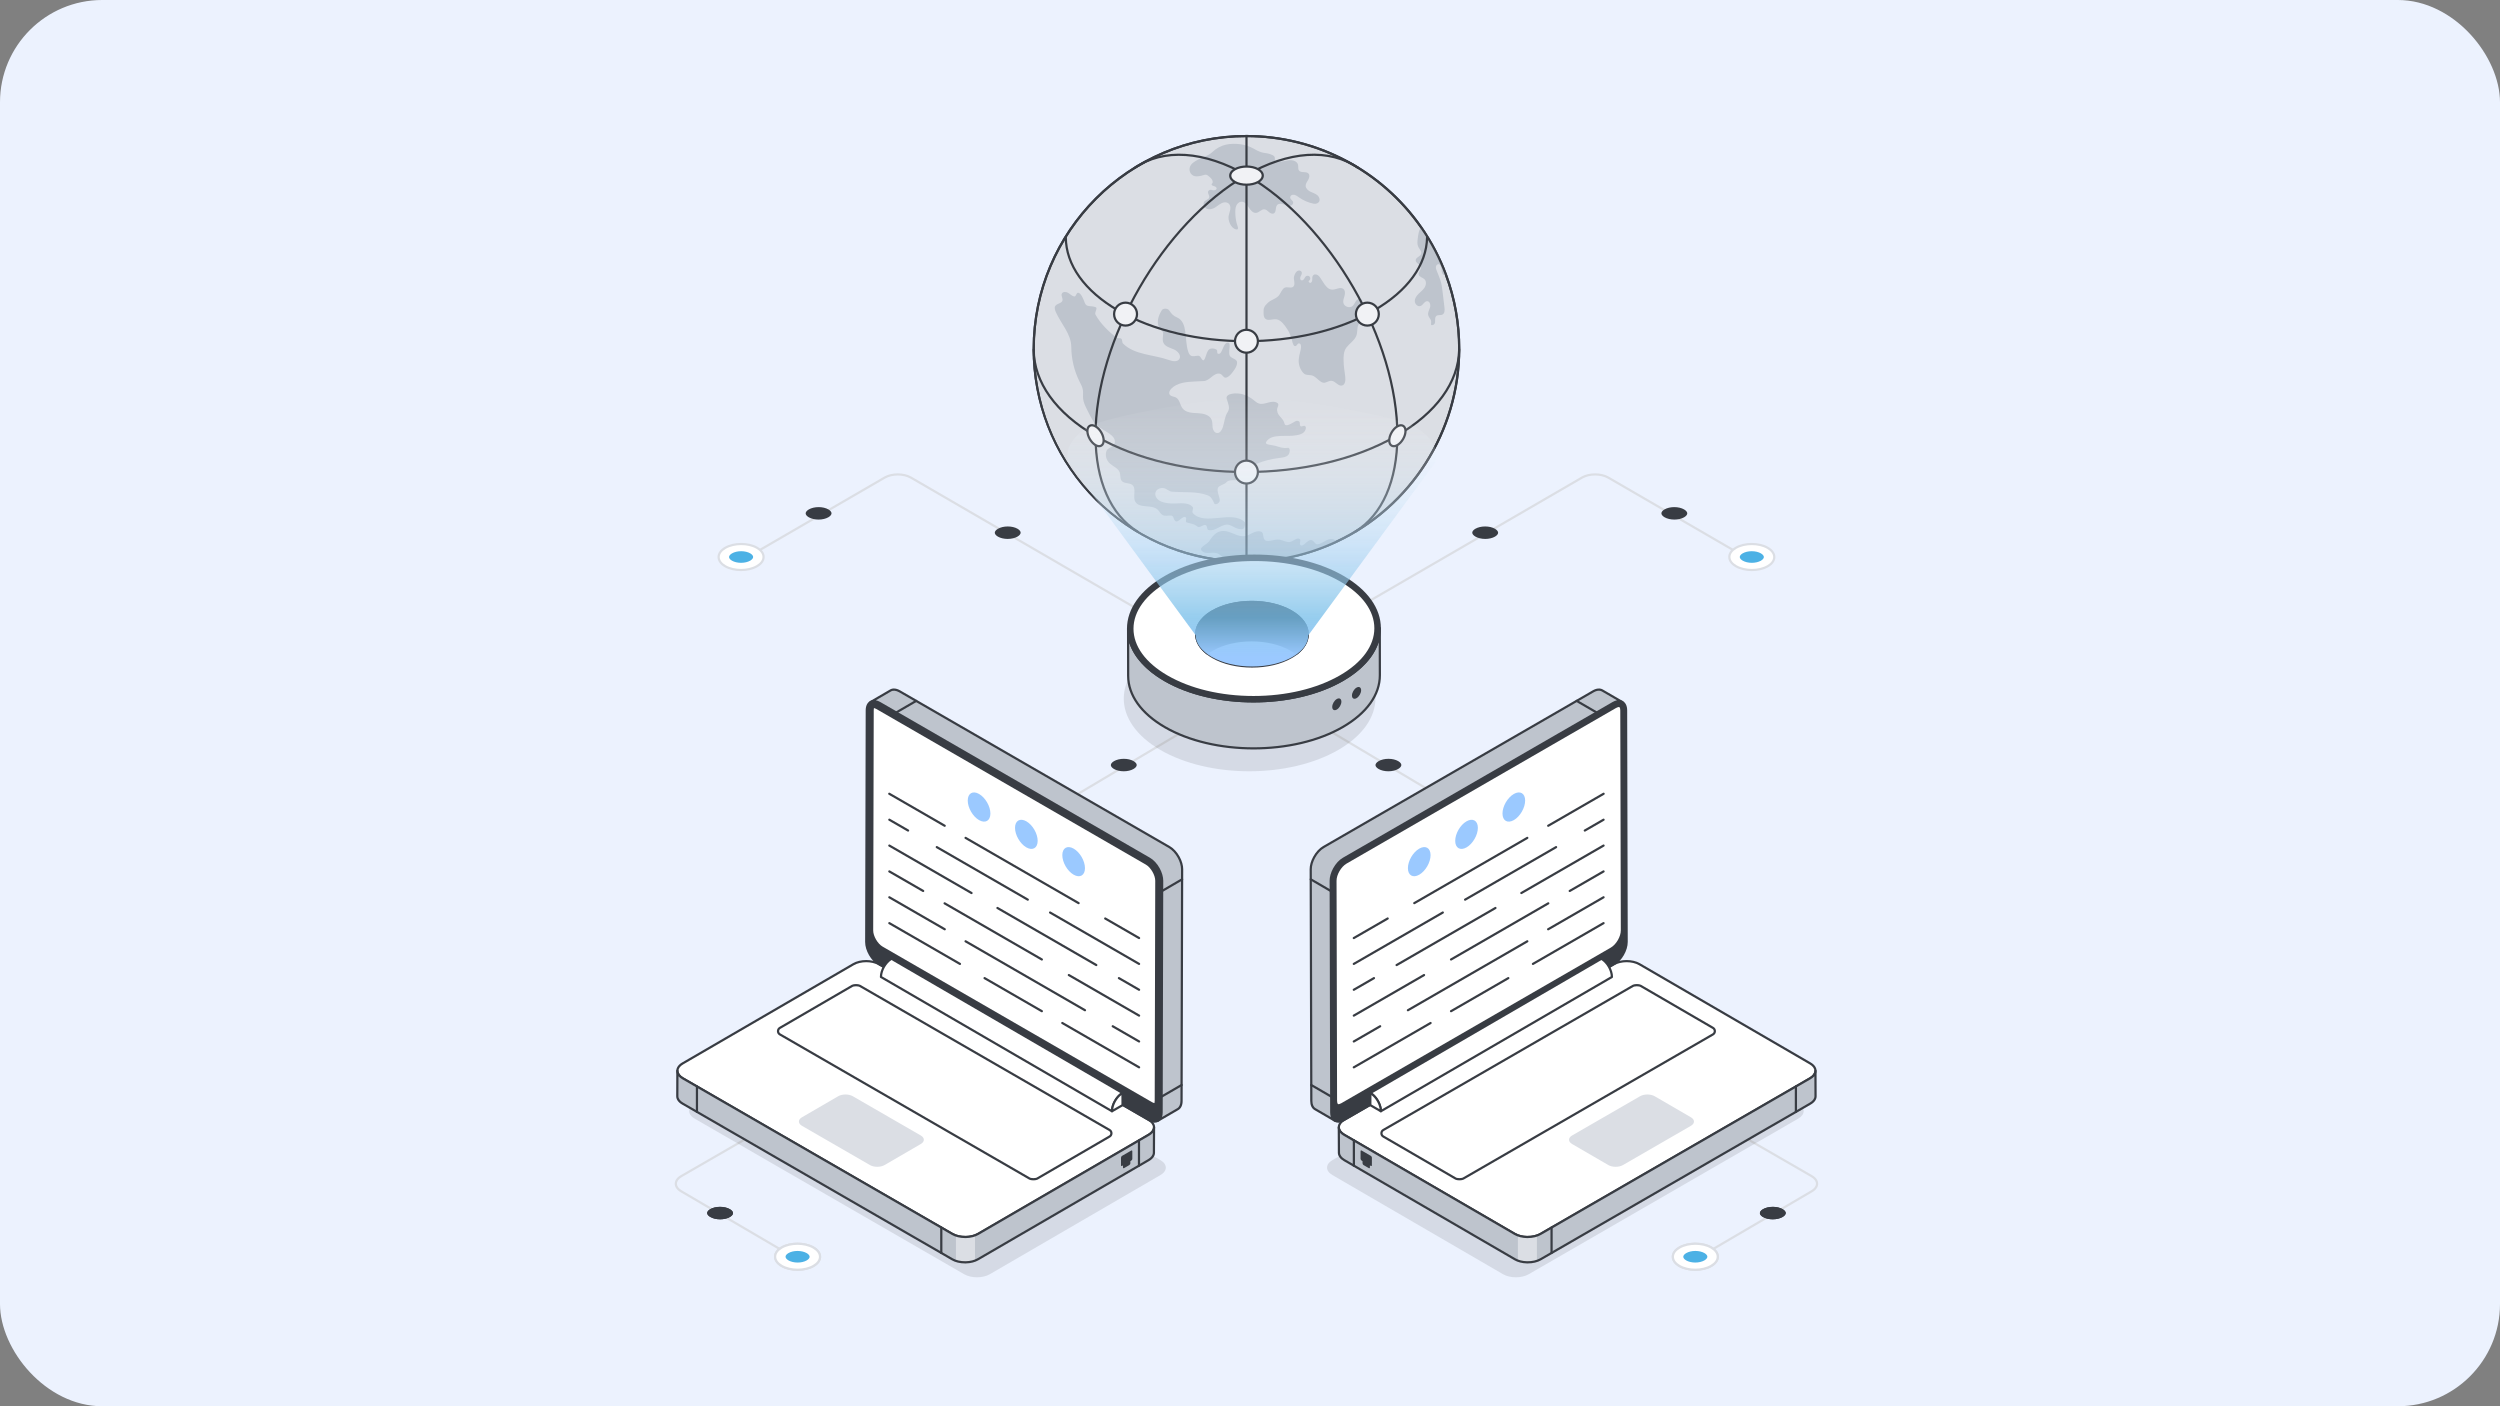
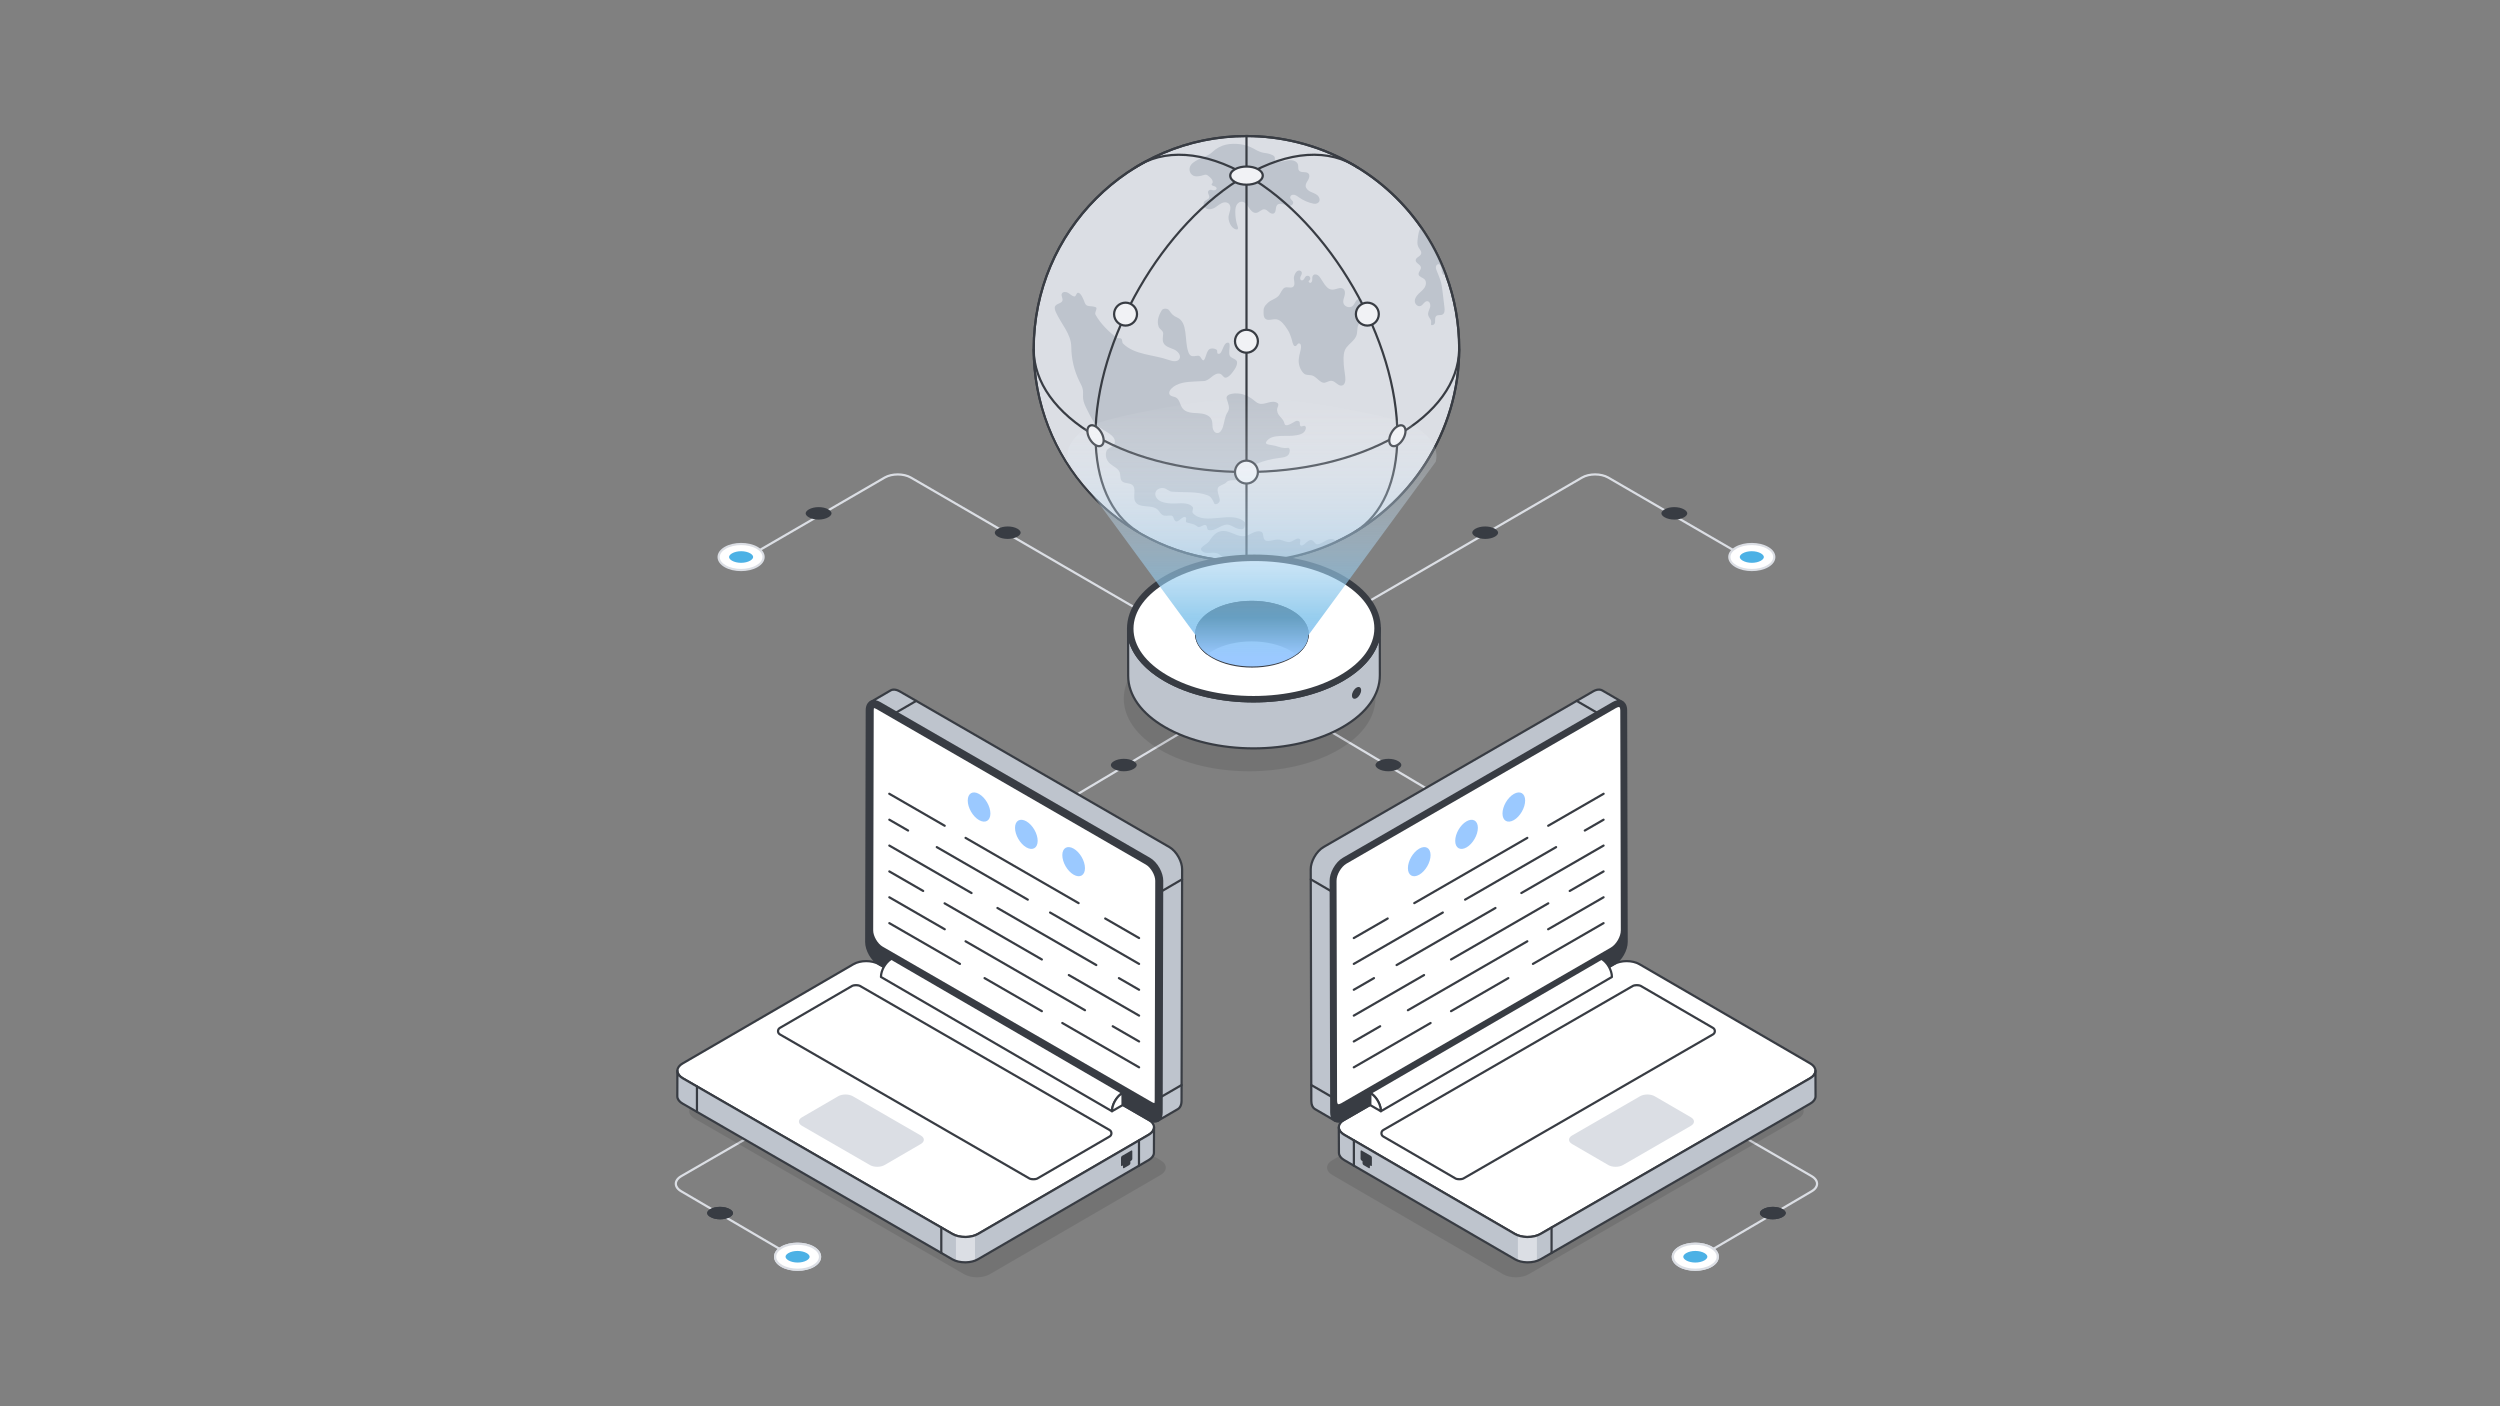
<svg xmlns="http://www.w3.org/2000/svg" width="352" height="198" viewBox="0 0 352 198" fill="none">
  <rect x="0" y="0" width="352" height="198" fill="#808080" stroke="none" />
-   <rect width="352" height="198" rx="14.4" fill="#ECF2FE" />
  <path d="M205.455 49.118C205.455 61.128 198.39 71.491 188.183 76.269C184.33 78.073 180.031 79.08 175.493 79.08C174.521 79.08 173.557 79.034 172.607 78.942C157.419 77.49 145.545 64.689 145.545 49.118C145.545 32.562 158.95 19.157 175.493 19.157C185.691 19.157 194.694 24.243 200.104 32.016C201.534 34.074 202.715 36.318 203.598 38.706C204.8 41.949 205.455 45.456 205.455 49.118Z" fill="#DBDEE4" />
  <path d="M190.097 86.353C190.043 86.353 189.991 86.325 189.962 86.275C189.918 86.2 189.943 86.104 190.018 86.061L222.676 67.103C223.731 66.491 225.452 66.491 226.512 67.103L247.834 79.471C247.909 79.514 247.935 79.61 247.891 79.685C247.848 79.76 247.75 79.785 247.677 79.742L226.355 67.375C225.381 66.813 223.802 66.812 222.834 67.375L190.176 86.332C190.151 86.346 190.124 86.353 190.097 86.353Z" fill="#DBDEE4" />
  <path d="M244.425 79.723C243.186 79.008 243.179 77.847 244.41 77.132C245.641 76.416 247.645 76.416 248.885 77.132C250.124 77.847 250.13 79.008 248.899 79.723C247.668 80.439 245.665 80.439 244.425 79.723Z" fill="white" />
  <path d="M246.664 80.414C245.826 80.414 244.987 80.229 244.347 79.859C243.694 79.483 243.335 78.972 243.334 78.423C243.333 77.876 243.687 77.37 244.331 76.996C245.605 76.256 247.682 76.257 248.963 76.996C249.615 77.372 249.974 77.882 249.975 78.431C249.976 78.977 249.621 79.484 248.978 79.859C248.341 80.228 247.503 80.414 246.664 80.414ZM244.504 79.588C245.698 80.277 247.634 80.277 248.82 79.587C249.363 79.272 249.662 78.861 249.661 78.432C249.661 77.999 249.357 77.586 248.806 77.267C247.613 76.578 245.675 76.578 244.489 77.267C243.946 77.583 243.647 77.993 243.648 78.422C243.649 78.856 243.953 79.269 244.504 79.588Z" fill="#DBDEE4" />
  <path d="M246.648 77.61C247.131 77.61 247.599 77.72 247.931 77.912C248.197 78.066 248.351 78.255 248.351 78.431C248.351 78.604 248.201 78.791 247.939 78.944C247.61 79.135 247.144 79.245 246.661 79.245C246.179 79.245 245.711 79.135 245.379 78.943C245.112 78.789 244.959 78.6 244.959 78.424C244.959 78.25 245.109 78.063 245.37 77.911C245.7 77.72 246.165 77.61 246.648 77.61Z" fill="#4CB1E5" />
  <path d="M235.738 71.401C236.256 71.401 236.759 71.519 237.115 71.725C237.402 71.891 237.566 72.094 237.567 72.283C237.567 72.469 237.406 72.67 237.124 72.833C236.771 73.039 236.27 73.157 235.752 73.157C235.234 73.157 234.732 73.039 234.375 72.833C234.089 72.668 233.924 72.464 233.924 72.275C233.924 72.088 234.085 71.888 234.366 71.724C234.719 71.519 235.219 71.401 235.738 71.401Z" fill="#383C43" />
  <path d="M209.107 74.125C209.626 74.125 210.128 74.243 210.484 74.449C210.771 74.615 210.935 74.818 210.936 75.007C210.936 75.193 210.775 75.394 210.493 75.557C210.14 75.763 209.64 75.881 209.121 75.881C208.603 75.881 208.101 75.763 207.745 75.557C207.458 75.391 207.293 75.188 207.293 74.999C207.293 74.812 207.454 74.612 207.735 74.448C208.088 74.243 208.588 74.125 209.107 74.125Z" fill="#383C43" />
  <path d="M160.904 86.354C160.877 86.354 160.85 86.347 160.825 86.333L128.167 67.376C127.199 66.813 125.62 66.814 124.646 67.376L103.324 79.743C103.251 79.785 103.153 79.761 103.11 79.686C103.067 79.61 103.092 79.514 103.167 79.471L124.489 67.104C125.549 66.492 127.27 66.492 128.325 67.104L160.983 86.061C161.058 86.105 161.083 86.201 161.039 86.276C161.011 86.326 160.958 86.354 160.904 86.354Z" fill="#DBDEE4" />
  <path d="M106.578 79.724C107.817 79.008 107.824 77.847 106.593 77.132C105.361 76.416 103.357 76.416 102.118 77.132C100.879 77.848 100.873 79.008 102.104 79.723C103.335 80.439 105.338 80.439 106.578 79.724Z" fill="white" />
  <path d="M104.338 80.414C103.499 80.414 102.662 80.229 102.025 79.859C101.381 79.484 101.027 78.978 101.027 78.431C101.028 77.882 101.388 77.372 102.039 76.996C103.32 76.257 105.397 76.256 106.672 76.996C107.315 77.37 107.669 77.876 107.668 78.423C107.668 78.972 107.308 79.483 106.656 79.859C106.016 80.229 105.176 80.414 104.338 80.414ZM104.359 76.75C103.577 76.75 102.794 76.923 102.196 77.268C101.645 77.586 101.342 77.999 101.341 78.432C101.34 78.862 101.639 79.272 102.183 79.588C103.368 80.277 105.305 80.277 106.499 79.588C107.05 79.269 107.354 78.855 107.354 78.422C107.355 77.993 107.056 77.583 106.513 77.267C105.921 76.923 105.14 76.75 104.359 76.75Z" fill="#DBDEE4" />
  <path d="M104.354 77.61C103.871 77.61 103.404 77.72 103.072 77.912C102.805 78.066 102.652 78.255 102.651 78.431C102.651 78.605 102.801 78.792 103.063 78.944C103.393 79.135 103.858 79.245 104.341 79.245C104.824 79.245 105.291 79.135 105.623 78.944C105.89 78.79 106.043 78.6 106.043 78.424C106.043 78.25 105.893 78.064 105.632 77.911C105.303 77.72 104.837 77.61 104.354 77.61Z" fill="#4CB1E5" />
  <path d="M115.265 71.401C114.747 71.401 114.244 71.519 113.888 71.725C113.601 71.891 113.437 72.094 113.437 72.283C113.436 72.469 113.597 72.67 113.879 72.834C114.233 73.039 114.733 73.157 115.251 73.157C115.769 73.157 116.271 73.039 116.628 72.833C116.914 72.668 117.079 72.464 117.079 72.275C117.08 72.089 116.918 71.888 116.637 71.725C116.284 71.519 115.784 71.401 115.265 71.401Z" fill="#383C43" />
  <path d="M141.894 74.125C141.376 74.125 140.873 74.243 140.517 74.449C140.23 74.615 140.066 74.818 140.065 75.007C140.065 75.193 140.226 75.394 140.508 75.558C140.861 75.763 141.362 75.881 141.88 75.881C142.398 75.881 142.9 75.763 143.257 75.557C143.543 75.392 143.708 75.188 143.708 74.999C143.708 74.813 143.547 74.612 143.266 74.448C142.913 74.243 142.413 74.125 141.894 74.125Z" fill="#383C43" />
  <path d="M238.78 177.44C238.726 177.44 238.674 177.412 238.644 177.362C238.601 177.287 238.626 177.191 238.701 177.147L255.008 167.596C255.445 167.341 255.685 167.012 255.685 166.669C255.685 166.324 255.44 165.992 254.997 165.736L246.021 160.554C245.947 160.511 245.921 160.415 245.964 160.34C246.007 160.265 246.105 160.24 246.178 160.283L255.153 165.465C255.698 165.779 255.998 166.207 255.999 166.669C256 167.129 255.704 167.554 255.166 167.867L238.859 177.418C238.834 177.432 238.807 177.44 238.78 177.44Z" fill="#DBDEE4" />
  <path d="M240.931 178.245C242.171 177.53 242.178 176.369 240.946 175.653C239.715 174.938 237.711 174.938 236.472 175.654C235.232 176.369 235.226 177.53 236.458 178.245C237.689 178.961 239.692 178.961 240.931 178.245Z" fill="white" />
  <path d="M238.691 178.935C237.853 178.935 237.015 178.75 236.378 178.381C235.735 178.006 235.38 177.499 235.381 176.953C235.382 176.404 235.741 175.894 236.393 175.518C237.673 174.778 239.751 174.778 241.025 175.517C241.669 175.892 242.022 176.398 242.022 176.944C242.021 177.494 241.661 178.005 241.009 178.381C240.369 178.75 239.529 178.935 238.691 178.935ZM238.712 175.272C237.93 175.272 237.147 175.444 236.55 175.789C235.999 176.107 235.695 176.521 235.695 176.953C235.694 177.383 235.993 177.793 236.536 178.109C237.722 178.798 239.658 178.798 240.852 178.109C241.403 177.791 241.707 177.377 241.708 176.944C241.709 176.514 241.41 176.104 240.867 175.789C240.274 175.444 239.494 175.272 238.712 175.272Z" fill="#DBDEE4" />
  <path d="M238.708 176.132C238.225 176.132 237.757 176.242 237.425 176.434C237.158 176.588 237.005 176.777 237.005 176.953C237.005 177.127 237.155 177.314 237.417 177.466C237.746 177.657 238.212 177.767 238.694 177.767C239.177 177.767 239.644 177.657 239.976 177.466C240.243 177.311 240.396 177.122 240.397 176.946C240.397 176.772 240.247 176.585 239.985 176.433C239.656 176.242 239.191 176.132 238.708 176.132Z" fill="#4CB1E5" />
  <path d="M249.618 169.923C249.099 169.923 248.597 170.041 248.24 170.247C247.954 170.413 247.789 170.616 247.789 170.805C247.789 170.991 247.95 171.192 248.231 171.356C248.585 171.561 249.085 171.679 249.604 171.679C250.122 171.679 250.624 171.561 250.98 171.355C251.267 171.19 251.432 170.986 251.432 170.797C251.432 170.611 251.271 170.41 250.99 170.247C250.636 170.041 250.136 169.923 249.618 169.923Z" fill="#383C43" />
  <path d="M240.931 178.245C242.171 177.53 242.178 176.369 240.946 175.653C239.715 174.938 237.711 174.938 236.472 175.654C235.232 176.369 235.226 177.53 236.458 178.245C237.689 178.961 239.692 178.961 240.931 178.245Z" fill="white" />
  <path d="M238.691 178.935C237.853 178.935 237.015 178.75 236.378 178.381C235.735 178.006 235.38 177.499 235.381 176.953C235.382 176.404 235.741 175.894 236.393 175.518C237.673 174.778 239.751 174.778 241.025 175.517C241.669 175.892 242.022 176.398 242.022 176.944C242.021 177.494 241.661 178.005 241.009 178.381C240.369 178.75 239.529 178.935 238.691 178.935ZM238.712 175.272C237.93 175.272 237.147 175.444 236.55 175.789C235.999 176.107 235.695 176.521 235.695 176.953C235.694 177.383 235.993 177.793 236.536 178.109C237.722 178.798 239.658 178.798 240.852 178.109C241.403 177.791 241.707 177.377 241.708 176.944C241.709 176.514 241.41 176.104 240.867 175.789C240.274 175.444 239.494 175.272 238.712 175.272Z" fill="#DBDEE4" />
  <path d="M238.708 176.132C238.225 176.132 237.757 176.242 237.425 176.434C237.158 176.588 237.005 176.777 237.005 176.953C237.005 177.127 237.155 177.314 237.417 177.466C237.746 177.657 238.212 177.767 238.694 177.767C239.177 177.767 239.644 177.657 239.976 177.466C240.243 177.311 240.396 177.122 240.397 176.946C240.397 176.772 240.247 176.585 239.985 176.433C239.656 176.242 239.191 176.132 238.708 176.132Z" fill="#4CB1E5" />
  <path d="M249.618 169.923C249.099 169.923 248.597 170.041 248.24 170.247C247.954 170.413 247.789 170.616 247.789 170.805C247.789 170.991 247.95 171.192 248.231 171.356C248.585 171.561 249.085 171.679 249.604 171.679C250.122 171.679 250.624 171.561 250.98 171.355C251.267 171.19 251.432 170.986 251.432 170.797C251.432 170.611 251.271 170.41 250.99 170.247C250.636 170.041 250.136 169.923 249.618 169.923Z" fill="#383C43" />
  <path d="M112.219 177.44C112.192 177.44 112.164 177.433 112.14 177.418L95.833 167.867C95.295 167.554 94.999 167.129 95 166.669C95.001 166.207 95.301 165.779 95.846 165.465L104.821 160.283C104.894 160.24 104.991 160.265 105.036 160.34C105.079 160.415 105.053 160.511 104.978 160.554L96.003 165.736C95.559 165.992 95.314 166.324 95.314 166.669C95.313 167.012 95.554 167.341 95.991 167.595L112.298 177.147C112.373 177.191 112.398 177.287 112.354 177.362C112.325 177.412 112.273 177.44 112.219 177.44Z" fill="#DBDEE4" />
  <path d="M110.069 178.245C108.829 177.529 108.822 176.368 110.054 175.653C111.285 174.937 113.289 174.938 114.528 175.653C115.768 176.369 115.774 177.529 114.542 178.244C113.311 178.96 111.308 178.96 110.069 178.245Z" fill="white" />
  <path d="M112.309 178.936C111.471 178.936 110.632 178.751 109.991 178.381C109.339 178.005 108.98 177.495 108.979 176.945C108.978 176.399 109.332 175.892 109.975 175.518C111.25 174.778 113.327 174.778 114.607 175.518C115.26 175.894 115.619 176.404 115.619 176.953C115.62 177.5 115.266 178.006 114.622 178.381C113.985 178.751 113.148 178.936 112.309 178.936ZM112.288 175.272C111.507 175.272 110.726 175.444 110.133 175.789C109.59 176.105 109.292 176.515 109.292 176.944C109.293 177.377 109.597 177.791 110.148 178.11C111.342 178.799 113.279 178.799 114.464 178.109C115.008 177.794 115.306 177.383 115.306 176.954C115.305 176.521 115.002 176.108 114.451 175.79C113.853 175.445 113.07 175.272 112.288 175.272Z" fill="#DBDEE4" />
  <path d="M112.292 176.133C112.775 176.133 113.243 176.243 113.575 176.434C113.842 176.588 113.995 176.778 113.995 176.953C113.996 177.127 113.845 177.314 113.584 177.466C113.254 177.658 112.788 177.767 112.306 177.767C111.823 177.767 111.356 177.658 111.024 177.466C110.757 177.312 110.604 177.122 110.604 176.946C110.603 176.773 110.753 176.586 111.015 176.434C111.344 176.242 111.81 176.133 112.292 176.133Z" fill="#4CB1E5" />
  <path d="M101.382 169.923C101.901 169.923 102.403 170.041 102.76 170.247C103.046 170.413 103.211 170.616 103.211 170.805C103.211 170.991 103.05 171.192 102.769 171.355C102.415 171.561 101.915 171.679 101.397 171.679C100.878 171.679 100.376 171.561 100.02 171.355C99.733 171.189 99.569 170.986 99.568 170.797C99.568 170.61 99.729 170.41 100.01 170.246C100.364 170.041 100.864 169.923 101.382 169.923Z" fill="#383C43" />
  <path d="M110.069 178.245C108.829 177.529 108.822 176.368 110.054 175.653C111.285 174.937 113.289 174.938 114.528 175.653C115.768 176.369 115.774 177.529 114.542 178.244C113.311 178.96 111.308 178.96 110.069 178.245Z" fill="white" />
  <path d="M112.309 178.936C111.471 178.936 110.632 178.751 109.991 178.381C109.339 178.005 108.98 177.495 108.979 176.945C108.978 176.399 109.332 175.892 109.975 175.518C111.25 174.778 113.327 174.778 114.607 175.518C115.26 175.894 115.619 176.404 115.619 176.953C115.62 177.5 115.266 178.006 114.622 178.381C113.985 178.751 113.148 178.936 112.309 178.936ZM112.288 175.272C111.507 175.272 110.726 175.444 110.133 175.789C109.59 176.105 109.292 176.515 109.292 176.944C109.293 177.377 109.597 177.791 110.148 178.11C111.342 178.799 113.279 178.799 114.464 178.109C115.008 177.794 115.306 177.383 115.306 176.954C115.305 176.521 115.002 176.108 114.451 175.79C113.853 175.445 113.07 175.272 112.288 175.272Z" fill="#DBDEE4" />
  <path d="M112.292 176.133C112.775 176.133 113.243 176.243 113.575 176.434C113.842 176.588 113.995 176.778 113.995 176.953C113.996 177.127 113.845 177.314 113.584 177.466C113.254 177.658 112.788 177.767 112.306 177.767C111.823 177.767 111.356 177.658 111.024 177.466C110.757 177.312 110.604 177.122 110.604 176.946C110.603 176.773 110.753 176.586 111.015 176.434C111.344 176.242 111.81 176.133 112.292 176.133Z" fill="#4CB1E5" />
  <path d="M101.382 169.923C101.901 169.923 102.403 170.041 102.76 170.247C103.046 170.413 103.211 170.616 103.211 170.805C103.211 170.991 103.05 171.192 102.769 171.355C102.415 171.561 101.915 171.679 101.397 171.679C100.878 171.679 100.376 171.561 100.02 171.355C99.733 171.189 99.569 170.986 99.568 170.797C99.568 170.61 99.729 170.41 100.01 170.246C100.364 170.041 100.864 169.923 101.382 169.923Z" fill="#383C43" />
  <path d="M210.654 117.018C210.626 117.018 210.598 117.011 210.573 116.996L184.04 101.208C183.966 101.164 183.942 101.067 183.986 100.993C184.031 100.918 184.127 100.894 184.201 100.938L210.734 116.726C210.808 116.771 210.833 116.867 210.788 116.942C210.759 116.991 210.707 117.018 210.654 117.018Z" fill="#DBDEE4" />
  <path d="M145.082 115.925C145.028 115.925 144.976 115.898 144.947 115.848C144.903 115.774 144.927 115.678 145.001 115.633L165.992 103.143C166.065 103.098 166.162 103.122 166.207 103.198C166.251 103.272 166.227 103.368 166.152 103.413L145.162 115.903C145.137 115.918 145.109 115.925 145.082 115.925Z" fill="#DBDEE4" />
  <g opacity="0.1">
    <path d="M187.602 163.347C186.602 163.924 186.597 164.862 187.59 165.44L211.631 179.411C212.624 179.988 214.244 179.988 215.243 179.411L253.204 157.494C254.207 156.915 254.209 155.979 253.216 155.401L229.175 141.43C228.182 140.853 226.566 140.852 225.563 141.43L187.602 163.347Z" fill="#010101" />
  </g>
  <path d="M189.261 157.676C188.261 158.253 188.256 159.191 189.249 159.768L213.29 173.739C214.283 174.317 215.903 174.317 216.902 173.739L254.864 151.823C255.866 151.244 255.869 150.307 254.875 149.73L230.835 135.759C229.841 135.182 228.225 135.18 227.222 135.759L189.261 157.676Z" fill="white" />
  <path d="M215.094 174.327C214.411 174.327 213.729 174.176 213.211 173.875L189.17 159.904C188.641 159.597 188.35 159.178 188.351 158.726C188.351 158.271 188.647 157.85 189.182 157.54L227.144 135.623C228.186 135.021 229.877 135.022 230.913 135.623L254.955 149.594C255.484 149.902 255.775 150.321 255.775 150.773C255.774 151.228 255.478 151.649 254.942 151.958L216.981 173.875C216.46 174.177 215.776 174.327 215.094 174.327ZM189.339 157.812C188.905 158.063 188.665 158.388 188.664 158.726C188.664 159.062 188.9 159.384 189.328 159.633L213.369 173.604C214.318 174.156 215.868 174.156 216.824 173.604L254.785 151.687C255.22 151.436 255.46 151.111 255.461 150.773C255.461 150.438 255.226 150.115 254.796 149.866L230.755 135.895C229.806 135.343 228.257 135.344 227.301 135.895L189.339 157.812Z" fill="#383C43" />
  <path d="M205.49 166.037C205.197 166.037 205.01 165.972 204.967 165.949L194.77 160.023C194.417 159.818 194.418 159.309 194.771 159.105L229.934 138.803C229.977 138.78 230.167 138.712 230.466 138.712C230.759 138.712 230.946 138.778 230.988 138.801L241.186 144.727C241.539 144.932 241.538 145.441 241.185 145.645L206.022 165.946C205.979 165.97 205.789 166.037 205.49 166.037Z" fill="white" />
  <path d="M205.489 166.194C205.175 166.194 204.962 166.124 204.892 166.087L194.69 160.158C194.476 160.034 194.348 159.811 194.349 159.563C194.349 159.315 194.477 159.093 194.692 158.969L229.855 138.668C229.928 138.627 230.145 138.555 230.466 138.555C230.78 138.555 230.993 138.625 231.062 138.662L241.265 144.591C241.479 144.716 241.607 144.938 241.607 145.186C241.606 145.434 241.477 145.656 241.263 145.78L206.1 166.082C206.026 166.122 205.809 166.194 205.489 166.194ZM230.466 138.869C230.204 138.869 230.039 138.926 230.009 138.941L194.849 159.24C194.732 159.308 194.662 159.429 194.662 159.564C194.662 159.699 194.732 159.819 194.848 159.887L205.045 165.813C205.069 165.825 205.231 165.88 205.489 165.88C205.752 165.88 205.917 165.823 205.947 165.808L241.106 145.509C241.222 145.441 241.292 145.321 241.293 145.186C241.293 145.051 241.224 144.93 241.107 144.863L230.909 138.936C230.885 138.924 230.723 138.869 230.466 138.869Z" fill="#383C43" />
  <path d="M189.17 120.896C188.171 121.473 187.361 122.876 187.364 124.025L187.443 156.64C187.446 157.789 188.261 158.253 189.261 157.676L227.222 135.759C228.225 135.181 229.032 133.78 229.028 132.631L228.949 100.015C228.946 98.866 228.134 98.4 227.131 98.979L189.17 120.896Z" fill="#383C43" />
  <path d="M188.449 158.082C188.249 158.082 188.063 158.034 187.898 157.939C187.505 157.714 187.288 157.252 187.287 156.64L187.208 124.024C187.204 122.827 188.05 121.362 189.092 120.76L227.053 98.843C227.59 98.532 228.102 98.487 228.496 98.714C228.889 98.94 229.105 99.401 229.107 100.014L229.186 132.63C229.189 133.828 228.344 135.293 227.301 135.895L189.34 157.812C189.029 157.991 188.726 158.082 188.449 158.082ZM189.249 121.031C188.293 121.584 187.518 122.926 187.522 124.024L187.6 156.64C187.602 157.135 187.763 157.5 188.054 157.667C188.347 157.836 188.748 157.79 189.183 157.54L227.144 135.623C228.1 135.071 228.875 133.729 228.872 132.631L228.793 100.015C228.792 99.519 228.631 99.154 228.34 98.986C228.046 98.817 227.646 98.862 227.21 99.115L189.249 121.031Z" fill="#383C43" />
  <path d="M228.419 98.854C228.088 98.662 227.635 98.686 227.128 98.98L189.17 120.899C188.643 121.201 188.174 121.732 187.843 122.337C187.549 122.88 187.361 123.481 187.365 124.024L187.442 156.64C187.442 157.208 187.647 157.612 187.969 157.8L185.159 156.166C184.836 155.978 184.632 155.578 184.632 155.006L184.55 122.39C184.55 121.842 184.734 121.246 185.032 120.703C185.363 120.098 185.833 119.567 186.36 119.26L224.318 97.342C224.824 97.052 225.278 97.027 225.609 97.219L228.419 98.854Z" fill="#BEC4CD" />
  <path d="M187.969 157.957C187.942 157.957 187.915 157.951 187.89 157.936C187.89 157.936 187.89 157.936 187.889 157.935L185.079 156.302C184.689 156.075 184.475 155.615 184.475 155.006L184.393 122.39C184.393 121.842 184.571 121.216 184.895 120.627C185.255 119.969 185.747 119.435 186.281 119.125L224.239 97.206C224.778 96.897 225.292 96.855 225.687 97.084L228.496 98.717C228.497 98.717 228.498 98.718 228.498 98.718H228.498C228.573 98.761 228.598 98.858 228.554 98.933C228.511 99.008 228.413 99.032 228.341 98.99C228.046 98.819 227.644 98.863 227.207 99.116L189.248 121.035C188.772 121.309 188.309 121.811 187.98 122.412C187.681 122.965 187.518 123.537 187.522 124.023L187.599 156.64C187.599 157.125 187.762 157.498 188.047 157.665L188.048 157.665C188.123 157.709 188.148 157.805 188.105 157.879C188.076 157.929 188.023 157.957 187.969 157.957ZM225.128 97.252C224.907 97.252 224.657 97.329 224.396 97.478L186.438 119.396C185.954 119.678 185.503 120.169 185.17 120.778C184.871 121.322 184.706 121.894 184.706 122.39L184.789 155.005C184.789 155.498 184.948 155.862 185.237 156.031L187.383 157.278C187.319 157.09 187.285 156.874 187.285 156.64L187.208 124.025C187.204 123.487 187.38 122.861 187.704 122.262C188.066 121.601 188.559 121.069 189.092 120.763L227.05 98.845C227.262 98.721 227.471 98.64 227.671 98.6L225.529 97.355C225.412 97.287 225.276 97.252 225.128 97.252Z" fill="#383C43" />
  <path d="M224.808 100.478C224.781 100.478 224.755 100.471 224.729 100.456L221.915 98.822C221.84 98.779 221.815 98.683 221.858 98.608C221.901 98.532 221.997 98.507 222.073 98.551L224.888 100.185C224.962 100.228 224.988 100.325 224.944 100.399C224.915 100.45 224.862 100.478 224.808 100.478Z" fill="#383C43" />
  <path d="M187.37 125.606C187.343 125.606 187.316 125.6 187.291 125.585L184.476 123.943C184.401 123.899 184.376 123.803 184.42 123.728C184.463 123.653 184.559 123.627 184.634 123.672L187.449 125.314C187.524 125.358 187.549 125.454 187.506 125.529C187.477 125.579 187.424 125.606 187.37 125.606Z" fill="#383C43" />
  <path d="M187.435 154.557C187.408 154.557 187.381 154.55 187.356 154.536L184.545 152.906C184.47 152.862 184.445 152.766 184.488 152.691C184.531 152.616 184.628 152.591 184.702 152.634L187.513 154.264C187.588 154.308 187.614 154.403 187.57 154.479C187.541 154.529 187.489 154.557 187.435 154.557Z" fill="#383C43" />
  <path d="M255.629 154.34C255.633 154.72 255.384 155.1 254.877 155.39L216.915 177.309C216.756 177.403 216.58 177.476 216.396 177.538C215.975 177.68 215.497 177.746 215.019 177.738H215.015C214.558 177.73 214.108 177.652 213.716 177.505C213.569 177.448 213.43 177.382 213.303 177.309L189.265 163.341C188.77 163.051 188.521 162.675 188.521 162.295L188.505 158.732C188.509 159.104 188.758 159.48 189.248 159.77L213.287 173.738C213.418 173.816 213.561 173.881 213.716 173.938C214.108 174.085 214.562 174.163 215.015 174.171V174.167C215.493 174.175 215.975 174.11 216.396 173.963C216.576 173.901 216.748 173.828 216.903 173.738L254.865 151.82C255.363 151.534 255.617 151.146 255.617 150.77L255.629 154.34Z" fill="#BEC4CD" />
  <path d="M190.626 164.285C190.539 164.285 190.469 164.215 190.469 164.128V160.57C190.469 160.483 190.539 160.413 190.626 160.413C190.712 160.413 190.783 160.483 190.783 160.57V164.128C190.783 164.215 190.712 164.285 190.626 164.285Z" fill="#383C43" />
  <path d="M218.46 176.575C218.373 176.575 218.303 176.505 218.303 176.418V172.84C218.303 172.753 218.373 172.683 218.46 172.683C218.546 172.683 218.617 172.753 218.617 172.84V176.418C218.617 176.505 218.546 176.575 218.46 176.575Z" fill="#383C43" />
-   <path d="M252.863 156.711C252.776 156.711 252.706 156.641 252.706 156.555V152.976C252.706 152.889 252.777 152.819 252.863 152.819C252.949 152.819 253.02 152.889 253.02 152.976V156.555C253.02 156.641 252.949 156.711 252.863 156.711Z" fill="#383C43" />
  <path d="M216.397 173.962V177.537C215.976 177.68 215.498 177.745 215.02 177.737H215.016C214.558 177.729 214.109 177.651 213.717 177.504V173.938C214.109 174.085 214.563 174.162 215.016 174.17V174.166C215.494 174.174 215.976 174.109 216.397 173.962Z" fill="#DBDEE4" />
  <path d="M215.104 177.895C215.075 177.895 215.046 177.895 215.016 177.895C214.331 177.881 213.697 177.721 213.224 177.444L189.186 163.476C188.656 163.165 188.364 162.746 188.364 162.295L188.348 158.733C188.347 158.646 188.417 158.576 188.503 158.575C188.594 158.579 188.66 158.644 188.661 158.73C188.665 159.062 188.902 159.383 189.328 159.635L213.366 173.602C213.794 173.851 214.368 173.997 214.985 174.014C214.996 174.011 215.008 174.011 215.018 174.01C215.703 174.024 216.348 173.878 216.824 173.602L254.786 151.684C255.214 151.438 255.459 151.105 255.459 150.77C255.459 150.683 255.529 150.613 255.616 150.613C255.703 150.613 255.773 150.683 255.773 150.769V150.77C255.773 150.77 255.773 150.771 255.773 150.771L255.785 154.339C255.79 154.795 255.495 155.217 254.955 155.526L216.994 177.445C216.493 177.736 215.825 177.895 215.104 177.895ZM188.665 159.499L188.678 162.294C188.678 162.63 188.915 162.953 189.344 163.205L213.383 177.173C213.81 177.424 214.391 177.568 215.018 177.581C215.713 177.59 216.363 177.448 216.836 177.173L254.798 155.255C255.237 155.004 255.475 154.68 255.472 154.342C255.472 154.342 255.472 154.341 255.472 154.341L255.462 151.538C255.328 151.694 255.153 151.835 254.943 151.956L216.981 173.874C216.477 174.166 215.811 174.325 215.098 174.325C215.081 174.325 215.063 174.325 215.046 174.325C215.035 174.327 215.026 174.33 215.012 174.328C214.33 174.315 213.689 174.153 213.208 173.874L189.169 159.906C188.965 159.785 188.796 159.648 188.665 159.499Z" fill="#383C43" />
  <path d="M221.349 159.875C220.777 160.206 220.774 160.741 221.343 161.072L226.447 164.038C227.016 164.369 227.941 164.369 228.514 164.038L238.077 158.517C238.653 158.184 238.656 157.649 238.087 157.318L232.982 154.352C232.413 154.021 231.489 154.021 230.913 154.354L221.349 159.875Z" fill="#DBDEE4" />
  <path d="M192.945 153.893L225.475 134.989C226.296 135.463 226.96 136.613 226.957 137.558L194.427 156.462C194.43 155.518 193.766 154.368 192.945 153.893Z" fill="white" />
  <path d="M194.427 156.619C194.4 156.619 194.373 156.611 194.349 156.597C194.3 156.569 194.27 156.517 194.27 156.461C194.273 155.569 193.643 154.477 192.867 154.029C192.818 154.001 192.788 153.949 192.788 153.893C192.788 153.837 192.818 153.785 192.866 153.757L225.396 134.853C225.445 134.825 225.504 134.825 225.553 134.853C226.417 135.352 227.117 136.565 227.114 137.558C227.114 137.613 227.084 137.665 227.036 137.693L194.506 156.597C194.482 156.611 194.454 156.619 194.427 156.619ZM193.243 153.901C193.93 154.41 194.474 155.351 194.57 156.198L226.798 137.468C226.763 136.623 226.189 135.629 225.473 135.172L193.243 153.901Z" fill="#383C43" />
  <path d="M192.945 153.894C193.766 154.368 194.43 155.519 194.427 156.463L192.94 155.604L192.945 153.894Z" fill="white" />
  <path d="M194.427 156.62C194.4 156.62 194.373 156.612 194.349 156.598L192.862 155.74C192.813 155.712 192.783 155.66 192.783 155.604L192.788 153.894C192.788 153.838 192.818 153.786 192.867 153.758C192.916 153.73 192.974 153.73 193.023 153.758C193.887 154.256 194.587 155.47 194.584 156.463C194.584 156.519 194.554 156.571 194.506 156.599C194.481 156.612 194.454 156.62 194.427 156.62ZM193.097 155.514L194.251 156.18C194.154 155.446 193.69 154.641 193.101 154.188L193.097 155.514Z" fill="#383C43" />
  <path d="M193.009 162.742C193.094 162.791 193.163 162.911 193.163 163.01L193.16 164.07C193.16 164.169 193.09 164.207 193.005 164.158L192.883 164.088L192.882 164.38C192.882 164.479 192.812 164.518 192.727 164.469L191.996 164.047C191.911 163.998 191.842 163.878 191.842 163.779L191.843 163.487L191.72 163.416C191.635 163.367 191.566 163.249 191.566 163.15L191.569 162.09C191.569 161.991 191.639 161.951 191.724 162L193.009 162.742Z" fill="#383C43" />
  <path d="M228.211 130.998C228.217 131.855 227.56 132.982 226.815 133.414L188.854 155.333C188.635 155.458 188.498 155.47 188.454 155.47C188.278 155.47 188.266 155.113 188.26 155.001L188.197 127.887L188.185 124.019C188.178 123.161 188.836 122.035 189.58 121.603L227.541 99.684C227.76 99.559 227.898 99.546 227.948 99.546C228.123 99.546 228.136 99.934 228.136 100.016L228.148 104.816L228.211 130.998Z" fill="white" />
  <path d="M199.823 119.49C200.709 118.979 201.421 119.384 201.424 120.402C201.427 121.411 200.719 122.645 199.834 123.156C198.948 123.667 198.236 123.253 198.233 122.244C198.231 121.227 198.938 120.001 199.823 119.49Z" fill="#9BC9FF" />
  <path d="M206.483 115.643C207.361 115.137 208.081 115.538 208.084 116.555C208.087 117.564 207.372 118.803 206.494 119.31C205.609 119.821 204.896 119.406 204.894 118.398C204.891 117.38 205.598 116.155 206.483 115.643Z" fill="#9BC9FF" />
  <path d="M213.145 111.792C214.024 111.284 214.738 111.691 214.741 112.711C214.744 113.722 214.035 114.959 213.155 115.467C212.267 115.979 211.554 115.564 211.551 114.553C211.548 113.533 212.257 112.304 213.145 111.792Z" fill="#9BC9FF" />
  <path d="M217.987 116.423C217.933 116.423 217.88 116.395 217.851 116.345C217.808 116.27 217.834 116.174 217.909 116.131L225.71 111.627C225.783 111.583 225.88 111.608 225.924 111.684C225.967 111.759 225.941 111.855 225.867 111.898L218.066 116.402C218.041 116.417 218.014 116.423 217.987 116.423Z" fill="#383C43" />
  <path d="M199.131 127.318C199.078 127.318 199.025 127.29 198.995 127.24C198.952 127.164 198.978 127.069 199.053 127.025L214.966 117.839C215.039 117.795 215.136 117.82 215.18 117.896C215.223 117.971 215.197 118.067 215.123 118.11L199.21 127.297C199.185 127.311 199.158 127.318 199.131 127.318Z" fill="#383C43" />
  <path d="M190.616 132.236C190.562 132.236 190.509 132.207 190.48 132.157C190.437 132.082 190.463 131.986 190.537 131.943L195.306 129.19C195.379 129.146 195.475 129.172 195.52 129.247C195.563 129.322 195.537 129.418 195.463 129.462L190.694 132.214C190.67 132.229 190.643 132.236 190.616 132.236Z" fill="#383C43" />
  <path d="M223.141 117.097C223.087 117.097 223.035 117.068 223.005 117.018C222.962 116.943 222.988 116.847 223.063 116.804L225.701 115.281C225.774 115.237 225.871 115.263 225.916 115.338C225.958 115.413 225.933 115.509 225.858 115.552L223.22 117.075C223.195 117.09 223.168 117.097 223.141 117.097Z" fill="#383C43" />
  <path d="M206.286 126.829C206.232 126.829 206.179 126.8 206.15 126.75C206.107 126.675 206.133 126.579 206.207 126.536L219.019 119.14C219.092 119.096 219.189 119.121 219.234 119.197C219.276 119.272 219.251 119.368 219.176 119.411L206.364 126.807C206.34 126.822 206.313 126.829 206.286 126.829Z" fill="#383C43" />
  <path d="M190.616 135.875C190.562 135.875 190.509 135.847 190.48 135.797C190.437 135.722 190.463 135.626 190.537 135.583L203.067 128.349C203.14 128.305 203.237 128.33 203.282 128.406C203.325 128.481 203.299 128.577 203.224 128.62L190.694 135.854C190.67 135.868 190.643 135.875 190.616 135.875Z" fill="#383C43" />
  <path d="M214.208 125.894C214.154 125.894 214.101 125.866 214.072 125.816C214.029 125.741 214.054 125.645 214.129 125.602L225.701 118.921C225.774 118.878 225.871 118.903 225.915 118.978C225.958 119.053 225.933 119.149 225.858 119.193L214.286 125.873C214.262 125.888 214.235 125.894 214.208 125.894Z" fill="#383C43" />
  <path d="M196.641 136.037C196.587 136.037 196.535 136.009 196.505 135.959C196.462 135.884 196.488 135.788 196.563 135.744L210.479 127.71C210.552 127.666 210.649 127.691 210.694 127.767C210.737 127.842 210.711 127.938 210.636 127.981L196.72 136.016C196.695 136.03 196.668 136.037 196.641 136.037Z" fill="#383C43" />
  <path d="M190.616 139.516C190.562 139.516 190.509 139.488 190.48 139.438C190.437 139.362 190.463 139.267 190.537 139.223L193.375 137.585C193.448 137.541 193.546 137.566 193.59 137.642C193.633 137.717 193.607 137.813 193.532 137.856L190.694 139.495C190.67 139.509 190.643 139.516 190.616 139.516Z" fill="#383C43" />
  <path d="M221.016 125.604C220.962 125.604 220.91 125.576 220.88 125.526C220.837 125.451 220.863 125.355 220.938 125.312L225.7 122.562C225.774 122.519 225.87 122.544 225.915 122.619C225.958 122.694 225.932 122.79 225.857 122.834L221.095 125.583C221.07 125.598 221.043 125.604 221.016 125.604Z" fill="#383C43" />
  <path d="M204.306 135.253C204.252 135.253 204.2 135.224 204.17 135.174C204.127 135.099 204.153 135.003 204.228 134.96L217.918 127.056C217.992 127.012 218.088 127.037 218.133 127.113C218.176 127.188 218.15 127.284 218.075 127.327L204.385 135.231C204.36 135.246 204.333 135.253 204.306 135.253Z" fill="#383C43" />
  <path d="M190.616 143.156C190.562 143.156 190.509 143.128 190.48 143.078C190.437 143.002 190.463 142.907 190.537 142.863L200.428 137.153C200.501 137.109 200.598 137.135 200.642 137.21C200.685 137.285 200.659 137.381 200.585 137.424L190.694 143.135C190.67 143.149 190.643 143.156 190.616 143.156Z" fill="#383C43" />
  <path d="M217.979 130.998C217.925 130.998 217.872 130.97 217.843 130.92C217.8 130.844 217.826 130.749 217.901 130.705L225.701 126.203C225.774 126.159 225.87 126.184 225.915 126.26C225.958 126.335 225.932 126.431 225.858 126.474L218.058 130.977C218.033 130.991 218.006 130.998 217.979 130.998Z" fill="#383C43" />
  <path d="M198.234 142.399C198.18 142.399 198.127 142.37 198.098 142.32C198.055 142.245 198.081 142.149 198.156 142.106L214.966 132.4C215.039 132.356 215.136 132.382 215.181 132.457C215.224 132.532 215.198 132.628 215.123 132.672L198.313 142.377C198.288 142.392 198.261 142.399 198.234 142.399Z" fill="#383C43" />
  <path d="M190.616 146.796C190.562 146.796 190.509 146.768 190.48 146.718C190.437 146.643 190.463 146.547 190.537 146.504L194.248 144.362C194.321 144.319 194.418 144.343 194.462 144.419C194.505 144.494 194.479 144.59 194.405 144.633L190.694 146.775C190.67 146.79 190.643 146.796 190.616 146.796Z" fill="#383C43" />
  <path d="M215.838 135.876C215.784 135.876 215.731 135.848 215.701 135.797C215.658 135.722 215.684 135.626 215.759 135.583L225.701 129.843C225.774 129.8 225.871 129.825 225.915 129.901C225.958 129.976 225.932 130.072 225.858 130.115L215.916 135.855C215.891 135.869 215.864 135.876 215.838 135.876Z" fill="#383C43" />
  <path d="M204.306 142.533C204.252 142.533 204.2 142.505 204.17 142.455C204.127 142.38 204.153 142.284 204.228 142.24L212.291 137.585C212.365 137.541 212.461 137.566 212.506 137.642C212.549 137.717 212.523 137.813 212.448 137.856L204.385 142.512C204.36 142.526 204.333 142.533 204.306 142.533Z" fill="#383C43" />
  <path d="M190.616 150.437C190.562 150.437 190.509 150.409 190.48 150.359C190.437 150.284 190.463 150.188 190.537 150.145L201.346 143.904C201.419 143.86 201.516 143.886 201.56 143.961C201.603 144.036 201.578 144.132 201.503 144.175L190.694 150.416C190.67 150.43 190.643 150.437 190.616 150.437Z" fill="#383C43" />
  <g opacity="0.1">
    <path d="M163.393 163.347C164.393 163.924 164.398 164.862 163.405 165.44L139.364 179.411C138.371 179.988 136.751 179.988 135.752 179.411L97.79 157.494C96.788 156.915 96.785 155.979 97.779 155.401L121.819 141.43C122.813 140.853 124.429 140.852 125.432 141.43L163.393 163.347Z" fill="#010101" />
  </g>
  <path d="M161.734 157.676C162.734 158.253 162.739 159.191 161.746 159.768L137.705 173.739C136.711 174.316 135.092 174.316 134.092 173.739L96.131 151.822C95.129 151.244 95.126 150.307 96.119 149.73L120.16 135.759C121.154 135.182 122.77 135.18 123.773 135.759L161.734 157.676Z" fill="white" />
  <path d="M135.901 174.327C135.218 174.327 134.535 174.176 134.014 173.875L96.053 151.958C95.516 151.649 95.22 151.227 95.22 150.773C95.22 150.321 95.511 149.902 96.04 149.594L120.081 135.623C121.118 135.021 122.808 135.021 123.851 135.623L161.812 157.54C162.348 157.849 162.643 158.27 162.644 158.726C162.645 159.178 162.354 159.597 161.825 159.904L137.784 173.875C137.266 174.176 136.583 174.327 135.901 174.327ZM121.964 135.481C121.338 135.481 120.714 135.619 120.239 135.895L96.199 149.866C95.77 150.115 95.534 150.437 95.534 150.772C95.534 151.111 95.775 151.435 96.21 151.687L134.171 173.604C135.126 174.155 136.676 174.155 137.625 173.604L161.667 159.633C162.095 159.384 162.33 159.062 162.33 158.726C162.329 158.388 162.09 158.063 161.655 157.812L123.694 135.895C123.216 135.619 122.59 135.481 121.964 135.481Z" fill="#383C43" />
  <path d="M145.505 166.037C145.798 166.037 145.986 165.972 146.028 165.949L156.225 160.023C156.578 159.818 156.577 159.308 156.224 159.105L121.061 138.803C121.018 138.78 120.828 138.712 120.529 138.712C120.236 138.712 120.049 138.777 120.007 138.8L109.809 144.727C109.456 144.931 109.457 145.441 109.81 145.644L144.973 165.946C145.016 165.969 145.206 166.037 145.505 166.037Z" fill="white" />
  <path d="M145.505 166.194C145.185 166.194 144.968 166.123 144.898 166.085L109.732 145.781C109.517 145.657 109.388 145.435 109.388 145.187C109.388 144.939 109.515 144.716 109.73 144.592L119.928 138.665C120.002 138.626 120.215 138.555 120.529 138.555C120.85 138.555 121.067 138.628 121.136 138.667L156.303 158.969C156.517 159.093 156.646 159.315 156.646 159.564C156.646 159.812 156.519 160.034 156.304 160.159L146.107 166.085C146.035 166.124 145.822 166.194 145.505 166.194ZM120.529 138.869C120.272 138.869 120.11 138.925 120.08 138.939L109.888 144.863C109.771 144.931 109.702 145.052 109.702 145.186C109.702 145.321 109.772 145.442 109.889 145.509L145.052 165.811C145.077 165.824 145.243 165.881 145.505 165.881C145.763 165.881 145.925 165.826 145.954 165.811L156.146 159.887C156.263 159.82 156.333 159.699 156.333 159.564C156.332 159.429 156.262 159.308 156.146 159.241L120.982 138.94C120.956 138.927 120.791 138.869 120.529 138.869Z" fill="#383C43" />
  <path d="M161.825 120.896C162.825 121.473 163.634 122.875 163.631 124.024L163.552 156.64C163.549 157.789 162.734 158.253 161.734 157.676L123.773 135.759C122.771 135.18 121.964 133.78 121.967 132.631L122.046 100.015C122.049 98.866 122.861 98.4 123.864 98.979L161.825 120.896Z" fill="#383C43" />
  <path d="M162.546 158.082C162.269 158.082 161.966 157.991 161.655 157.811L123.694 135.894C122.651 135.292 121.806 133.828 121.81 132.63L121.888 100.014C121.89 99.401 122.107 98.939 122.499 98.714C122.893 98.488 123.406 98.533 123.941 98.843L161.903 120.759C162.945 121.361 163.791 122.826 163.787 124.024L163.708 156.64C163.706 157.252 163.49 157.713 163.098 157.939C162.932 158.034 162.746 158.082 162.546 158.082ZM123.05 98.886C122.905 98.886 122.772 98.919 122.656 98.986C122.364 99.153 122.204 99.519 122.202 100.015L122.123 132.63C122.12 133.728 122.894 135.071 123.851 135.623L161.812 157.54C162.246 157.79 162.648 157.836 162.941 157.667C163.232 157.499 163.393 157.134 163.395 156.639L163.474 124.023C163.477 122.925 162.701 121.583 161.746 121.031L123.785 99.114C123.522 98.963 123.272 98.886 123.05 98.886Z" fill="#383C43" />
  <path d="M122.574 98.854C122.905 98.662 123.359 98.686 123.865 98.98L161.823 120.899C162.35 121.201 162.82 121.732 163.151 122.337C163.445 122.88 163.633 123.481 163.629 124.024L163.551 156.64C163.551 157.208 163.347 157.612 163.024 157.8L165.835 156.166C166.158 155.978 166.362 155.578 166.362 155.006L166.444 122.39C166.444 121.842 166.26 121.246 165.962 120.703C165.631 120.098 165.161 119.567 164.634 119.26L126.676 97.342C126.169 97.052 125.716 97.027 125.385 97.219L122.574 98.854Z" fill="#BEC4CD" />
  <path d="M163.024 157.957C162.97 157.957 162.917 157.929 162.888 157.879C162.845 157.804 162.87 157.708 162.945 157.665L162.946 157.664C163.231 157.498 163.394 157.125 163.394 156.64L163.472 124.024C163.475 123.537 163.312 122.964 163.013 122.411C162.679 121.801 162.228 121.312 161.745 121.035L123.786 99.116C123.351 98.863 122.949 98.818 122.652 98.989C122.578 99.032 122.481 99.007 122.438 98.932C122.395 98.858 122.42 98.761 122.495 98.718H122.495V98.718L125.306 97.084C125.701 96.854 126.215 96.898 126.754 97.206L164.712 119.125C165.246 119.435 165.739 119.969 166.099 120.627C166.422 121.216 166.6 121.842 166.6 122.39L166.519 155.006C166.519 155.614 166.304 156.074 165.914 156.302L163.104 157.935C163.103 157.935 163.103 157.936 163.103 157.936C163.078 157.951 163.051 157.957 163.024 157.957ZM123.322 98.6C123.522 98.639 123.731 98.721 123.944 98.845L161.901 120.763C162.433 121.068 162.926 121.601 163.289 122.261C163.613 122.861 163.789 123.487 163.786 124.025L163.708 156.64C163.708 156.875 163.674 157.089 163.61 157.278L165.756 156.03C166.046 155.862 166.205 155.498 166.205 155.006L166.287 122.39C166.287 121.894 166.122 121.322 165.824 120.778C165.491 120.169 165.04 119.678 164.554 119.396L126.597 97.478C126.16 97.228 125.756 97.184 125.464 97.355L123.322 98.6Z" fill="#383C43" />
  <path d="M126.185 100.478C126.131 100.478 126.078 100.45 126.05 100.399C126.006 100.325 126.031 100.228 126.106 100.185L128.921 98.551C128.996 98.507 129.092 98.532 129.135 98.608C129.179 98.682 129.154 98.779 129.079 98.822L126.264 100.456C126.239 100.471 126.212 100.478 126.185 100.478Z" fill="#383C43" />
  <path d="M163.625 125.606C163.571 125.606 163.518 125.579 163.489 125.529C163.446 125.454 163.471 125.358 163.545 125.314L166.36 123.672C166.436 123.627 166.531 123.653 166.575 123.728C166.618 123.803 166.593 123.899 166.518 123.943L163.704 125.585C163.679 125.6 163.652 125.606 163.625 125.606Z" fill="#383C43" />
  <path d="M163.558 154.557C163.504 154.557 163.451 154.529 163.423 154.479C163.379 154.403 163.404 154.308 163.48 154.264L166.291 152.634C166.364 152.591 166.461 152.616 166.505 152.691C166.548 152.766 166.523 152.862 166.448 152.906L163.637 154.536C163.612 154.55 163.585 154.557 163.558 154.557Z" fill="#383C43" />
  <path d="M95.365 154.34C95.361 154.72 95.61 155.1 96.117 155.39L134.079 177.308C134.238 177.402 134.414 177.476 134.598 177.537C135.019 177.68 135.497 177.745 135.975 177.737H135.979C136.436 177.729 136.886 177.651 137.278 177.504C137.425 177.447 137.564 177.382 137.69 177.308L161.729 163.34C162.224 163.05 162.473 162.674 162.473 162.294L162.489 158.732C162.485 159.104 162.236 159.479 161.746 159.77L137.707 173.738C137.576 173.815 137.433 173.881 137.278 173.938C136.886 174.085 136.432 174.163 135.979 174.171V174.167C135.501 174.175 135.019 174.109 134.598 173.962C134.418 173.901 134.246 173.827 134.091 173.738L96.129 151.819C95.631 151.533 95.377 151.145 95.377 150.769L95.365 154.34Z" fill="#BEC4CD" />
  <path d="M160.368 164.285C160.281 164.285 160.211 164.215 160.211 164.129V160.57C160.211 160.483 160.281 160.413 160.368 160.413C160.454 160.413 160.525 160.483 160.525 160.57V164.129C160.525 164.215 160.454 164.285 160.368 164.285Z" fill="#383C43" />
  <path d="M132.534 176.575C132.447 176.575 132.377 176.505 132.377 176.418V172.839C132.377 172.753 132.447 172.682 132.534 172.682C132.62 172.682 132.691 172.753 132.691 172.839V176.418C132.691 176.505 132.62 176.575 132.534 176.575Z" fill="#383C43" />
  <path d="M98.13 156.71C98.044 156.71 97.974 156.64 97.974 156.553V152.974C97.974 152.887 98.044 152.817 98.13 152.817C98.217 152.817 98.287 152.887 98.287 152.974V156.553C98.287 156.64 98.217 156.71 98.13 156.71Z" fill="#383C43" />
  <path d="M134.597 173.961V177.536C135.017 177.679 135.496 177.744 135.974 177.736H135.978C136.435 177.728 136.885 177.65 137.277 177.503V173.937C136.885 174.084 136.431 174.161 135.978 174.17V174.166C135.5 174.174 135.017 174.108 134.597 173.961Z" fill="#DBDEE4" />
  <path d="M135.892 177.894C135.168 177.895 134.5 177.736 133.999 177.444L96.037 155.525C95.497 155.216 95.202 154.795 95.207 154.339L95.219 150.768C95.219 150.682 95.29 150.612 95.376 150.612C95.463 150.612 95.533 150.683 95.533 150.769C95.533 151.104 95.778 151.437 96.206 151.683L134.169 173.601C134.644 173.877 135.279 174.019 135.974 174.009C135.986 174.008 135.998 174.011 136.009 174.012C136.625 173.996 137.199 173.85 137.626 173.602L161.665 159.633C162.091 159.382 162.328 159.061 162.331 158.73C162.332 158.643 162.401 158.575 162.489 158.575C162.576 158.575 162.645 158.646 162.645 158.732L162.629 162.295C162.629 162.745 162.337 163.165 161.808 163.475L137.769 177.444C137.296 177.721 136.661 177.88 135.98 177.894C135.951 177.894 135.922 177.894 135.892 177.894ZM95.531 151.538L95.521 154.34C95.521 154.34 95.521 154.341 95.521 154.341C95.517 154.679 95.756 155.003 96.193 155.254L134.156 177.172C134.63 177.448 135.273 177.59 135.97 177.58C136.602 177.568 137.183 177.423 137.61 177.173L161.649 163.204C162.078 162.952 162.315 162.629 162.315 162.294L162.327 159.499C162.197 159.647 162.028 159.784 161.824 159.904L137.784 173.873C137.303 174.153 136.663 174.314 135.98 174.327C135.971 174.33 135.956 174.326 135.944 174.324C135.928 174.324 135.911 174.324 135.894 174.324C135.182 174.324 134.516 174.165 134.012 173.873L96.049 151.955C95.839 151.834 95.664 151.693 95.531 151.538Z" fill="#383C43" />
  <path d="M129.646 159.875C130.219 160.206 130.222 160.741 129.653 161.072L124.548 164.038C123.979 164.369 123.055 164.369 122.482 164.038L112.919 158.517C112.343 158.184 112.34 157.649 112.909 157.318L118.013 154.352C118.582 154.021 119.507 154.021 120.083 154.354L129.646 159.875Z" fill="#DBDEE4" />
  <path d="M158.05 153.893L125.52 134.989C124.699 135.463 124.035 136.613 124.038 137.558L156.568 156.462C156.565 155.518 157.229 154.368 158.05 153.893Z" fill="white" />
  <path d="M156.568 156.619C156.541 156.619 156.514 156.611 156.489 156.597L123.96 137.693C123.912 137.665 123.882 137.613 123.882 137.558C123.879 136.565 124.579 135.351 125.442 134.853C125.492 134.825 125.551 134.825 125.6 134.853L158.13 153.757C158.178 153.785 158.208 153.837 158.208 153.893C158.208 153.949 158.178 154.001 158.129 154.029C157.352 154.477 156.723 155.568 156.725 156.461C156.725 156.517 156.695 156.569 156.647 156.597C156.622 156.611 156.595 156.619 156.568 156.619ZM124.198 137.468L156.426 156.198C156.522 155.351 157.066 154.409 157.753 153.901L125.523 135.172C124.807 135.629 124.234 136.623 124.198 137.468Z" fill="#383C43" />
  <path d="M158.05 153.894C157.228 154.368 156.565 155.519 156.567 156.463L158.054 155.604L158.05 153.894Z" fill="white" />
  <path d="M156.568 156.619C156.541 156.619 156.514 156.612 156.49 156.599C156.441 156.571 156.411 156.519 156.411 156.463C156.409 155.469 157.109 154.256 157.972 153.758C158.021 153.73 158.08 153.73 158.129 153.758C158.177 153.786 158.207 153.838 158.207 153.894L158.212 155.604C158.212 155.66 158.182 155.712 158.134 155.74L156.647 156.598C156.622 156.612 156.595 156.619 156.568 156.619ZM157.894 154.188C157.306 154.641 156.842 155.446 156.744 156.18L157.898 155.514L157.894 154.188Z" fill="#383C43" />
  <path d="M157.99 162.743C157.905 162.792 157.836 162.912 157.836 163.011L157.838 164.071C157.839 164.17 157.909 164.208 157.993 164.159L158.116 164.088L158.117 164.38C158.117 164.479 158.187 164.519 158.272 164.47L159.002 164.048C159.087 163.999 159.157 163.879 159.156 163.78L159.156 163.488L159.278 163.417C159.363 163.368 159.433 163.25 159.432 163.15L159.43 162.091C159.429 161.992 159.36 161.952 159.275 162.001L157.99 162.743Z" fill="#383C43" />
  <path d="M122.789 130.997C122.783 131.855 123.44 132.981 124.185 133.413L162.145 155.332C162.365 155.457 162.502 155.47 162.546 155.47C162.721 155.47 162.734 155.113 162.74 155L162.803 127.887L162.815 124.018C162.821 123.161 162.164 122.034 161.419 121.602L123.459 99.684C123.24 99.558 123.102 99.546 123.052 99.546C122.877 99.546 122.864 99.934 122.864 100.015L122.852 104.816L122.789 130.997Z" fill="white" />
  <path d="M162.546 155.627C162.471 155.627 162.309 155.606 162.067 155.469L124.106 133.549C123.314 133.09 122.625 131.897 122.632 130.996L122.707 100.015C122.707 99.618 122.833 99.389 123.052 99.389C123.13 99.389 123.296 99.41 123.537 99.547L161.498 121.467C162.29 121.926 162.979 123.119 162.972 124.02L162.959 127.887L162.897 155.001C162.887 155.187 162.864 155.627 162.546 155.627ZM123.052 99.703C123.053 99.722 123.021 99.861 123.021 100.016L122.946 130.998C122.946 130.998 122.946 130.998 122.946 130.999C122.94 131.788 123.568 132.875 124.263 133.278L162.224 155.197C162.422 155.31 162.534 155.313 162.546 155.313C162.532 155.311 162.569 155.255 162.582 155.005L162.658 124.018C162.664 123.228 162.036 122.142 161.341 121.739L123.38 99.82C123.191 99.712 123.081 99.703 123.052 99.703Z" fill="#383C43" />
  <path d="M151.175 119.49C150.289 118.979 149.577 119.384 149.574 120.402C149.571 121.411 150.279 122.645 151.164 123.156C152.049 123.667 152.762 123.253 152.764 122.244C152.767 121.227 152.06 120.001 151.175 119.49Z" fill="#9BC9FF" />
  <path d="M144.514 115.643C143.637 115.137 142.917 115.538 142.914 116.555C142.911 117.564 143.626 118.803 144.504 119.31C145.389 119.821 146.101 119.406 146.104 118.398C146.107 117.38 145.4 116.155 144.514 115.643Z" fill="#9BC9FF" />
  <path d="M137.854 111.792C136.975 111.284 136.261 111.691 136.258 112.711C136.255 113.722 136.964 114.959 137.844 115.467C138.731 115.979 139.445 115.564 139.448 114.553C139.451 113.533 138.742 112.304 137.854 111.792Z" fill="#9BC9FF" />
  <path d="M133.012 116.423C132.985 116.423 132.958 116.416 132.933 116.402L125.132 111.898C125.057 111.855 125.032 111.759 125.074 111.684C125.118 111.608 125.215 111.583 125.289 111.627L133.09 116.131C133.165 116.174 133.191 116.27 133.148 116.345C133.119 116.395 133.066 116.423 133.012 116.423Z" fill="#383C43" />
  <path d="M151.866 127.318C151.839 127.318 151.813 127.311 151.788 127.297L135.875 118.11C135.8 118.067 135.775 117.971 135.818 117.896C135.861 117.82 135.958 117.795 136.032 117.839L151.945 127.025C152.02 127.069 152.045 127.165 152.003 127.24C151.973 127.29 151.92 127.318 151.866 127.318Z" fill="#383C43" />
  <path d="M160.382 132.235C160.355 132.235 160.329 132.229 160.304 132.214L155.536 129.462C155.462 129.418 155.436 129.322 155.479 129.247C155.522 129.172 155.619 129.146 155.693 129.19L160.461 131.943C160.536 131.986 160.562 132.082 160.519 132.157C160.489 132.207 160.436 132.235 160.382 132.235Z" fill="#383C43" />
  <path d="M127.858 117.096C127.831 117.096 127.804 117.09 127.779 117.075L125.142 115.552C125.067 115.509 125.041 115.413 125.084 115.338C125.128 115.263 125.225 115.237 125.299 115.281L127.936 116.804C128.011 116.847 128.037 116.943 127.994 117.018C127.965 117.068 127.912 117.096 127.858 117.096Z" fill="#383C43" />
  <path d="M144.712 126.829C144.685 126.829 144.658 126.822 144.634 126.807L131.823 119.411C131.748 119.368 131.722 119.272 131.765 119.197C131.809 119.121 131.905 119.096 131.979 119.14L144.791 126.536C144.865 126.579 144.891 126.675 144.848 126.75C144.819 126.8 144.766 126.829 144.712 126.829Z" fill="#383C43" />
  <path d="M160.382 135.875C160.355 135.875 160.328 135.868 160.304 135.854L147.775 128.62C147.7 128.577 147.674 128.481 147.717 128.406C147.761 128.33 147.857 128.305 147.932 128.349L160.461 135.583C160.535 135.626 160.561 135.722 160.518 135.797C160.489 135.847 160.436 135.875 160.382 135.875Z" fill="#383C43" />
  <path d="M136.791 125.896C136.764 125.896 136.737 125.889 136.713 125.875L125.142 119.194C125.067 119.151 125.041 119.055 125.084 118.98C125.128 118.904 125.225 118.88 125.299 118.923L136.87 125.604C136.945 125.647 136.97 125.743 136.927 125.818C136.898 125.868 136.845 125.896 136.791 125.896Z" fill="#383C43" />
  <path d="M154.357 136.037C154.33 136.037 154.303 136.03 154.279 136.016L140.363 127.981C140.288 127.938 140.262 127.842 140.305 127.767C140.349 127.691 140.445 127.666 140.52 127.71L154.436 135.744C154.511 135.788 154.536 135.884 154.493 135.959C154.464 136.009 154.411 136.037 154.357 136.037Z" fill="#383C43" />
  <path d="M160.383 139.516C160.356 139.516 160.329 139.509 160.304 139.495L157.466 137.856C157.391 137.813 157.366 137.717 157.408 137.642C157.453 137.566 157.549 137.541 157.623 137.585L160.461 139.223C160.536 139.267 160.562 139.363 160.519 139.438C160.489 139.488 160.437 139.516 160.383 139.516Z" fill="#383C43" />
  <path d="M129.983 125.604C129.956 125.604 129.929 125.597 129.904 125.583L125.142 122.834C125.067 122.79 125.041 122.694 125.084 122.619C125.128 122.544 125.225 122.519 125.299 122.562L130.061 125.312C130.136 125.355 130.162 125.451 130.119 125.526C130.089 125.576 130.036 125.604 129.983 125.604Z" fill="#383C43" />
  <path d="M146.693 135.253C146.666 135.253 146.639 135.246 146.615 135.231L132.924 127.327C132.849 127.284 132.824 127.188 132.866 127.113C132.91 127.037 133.007 127.012 133.081 127.056L146.772 134.96C146.846 135.003 146.872 135.099 146.829 135.174C146.8 135.224 146.747 135.253 146.693 135.253Z" fill="#383C43" />
  <path d="M160.383 143.156C160.356 143.156 160.329 143.15 160.305 143.135L150.414 137.425C150.34 137.382 150.314 137.286 150.357 137.211C150.401 137.135 150.497 137.11 150.571 137.153L160.462 142.864C160.536 142.907 160.562 143.003 160.519 143.078C160.49 143.128 160.437 143.156 160.383 143.156Z" fill="#383C43" />
  <path d="M133.02 130.998C132.993 130.998 132.966 130.991 132.941 130.977L125.142 126.474C125.067 126.431 125.041 126.335 125.084 126.26C125.128 126.184 125.225 126.159 125.299 126.203L133.098 130.705C133.173 130.749 133.199 130.845 133.156 130.92C133.126 130.97 133.074 130.998 133.02 130.998Z" fill="#383C43" />
  <path d="M152.765 142.398C152.738 142.398 152.711 142.392 152.687 142.377L135.875 132.672C135.8 132.628 135.775 132.532 135.818 132.457C135.861 132.382 135.958 132.356 136.032 132.4L152.844 142.106C152.918 142.149 152.944 142.245 152.901 142.32C152.872 142.37 152.819 142.398 152.765 142.398Z" fill="#383C43" />
  <path d="M160.383 146.796C160.356 146.796 160.329 146.79 160.305 146.775L156.595 144.633C156.52 144.59 156.494 144.494 156.537 144.419C156.582 144.343 156.678 144.319 156.752 144.362L160.462 146.504C160.536 146.547 160.562 146.643 160.519 146.718C160.49 146.768 160.437 146.796 160.383 146.796Z" fill="#383C43" />
  <path d="M135.162 135.876C135.135 135.876 135.108 135.869 135.084 135.855L125.142 130.115C125.067 130.072 125.041 129.976 125.084 129.901C125.128 129.825 125.225 129.8 125.299 129.843L135.241 135.583C135.315 135.626 135.341 135.722 135.298 135.797C135.269 135.848 135.216 135.876 135.162 135.876Z" fill="#383C43" />
  <path d="M146.693 142.533C146.666 142.533 146.639 142.526 146.614 142.512L138.55 137.856C138.475 137.813 138.45 137.717 138.492 137.642C138.536 137.566 138.633 137.541 138.707 137.585L146.771 142.24C146.846 142.284 146.872 142.38 146.829 142.455C146.799 142.505 146.747 142.533 146.693 142.533Z" fill="#383C43" />
  <path d="M160.383 150.437C160.356 150.437 160.329 150.43 160.305 150.416L149.496 144.175C149.422 144.132 149.396 144.036 149.439 143.961C149.482 143.886 149.579 143.86 149.653 143.904L160.462 150.145C160.537 150.188 160.562 150.284 160.519 150.359C160.49 150.409 160.437 150.437 160.383 150.437Z" fill="#383C43" />
  <path d="M175.494 79.236C174.517 79.236 173.541 79.189 172.593 79.098C165.176 78.388 158.313 74.955 153.265 69.429C148.186 63.869 145.389 56.655 145.389 49.117C145.389 32.51 158.894 18.999 175.494 18.999C185.351 18.999 194.6 23.831 200.233 31.926C201.688 34.019 202.87 36.281 203.745 38.65C204.984 41.991 205.612 45.513 205.612 49.117C205.612 60.76 198.797 71.474 188.25 76.41C184.244 78.285 179.953 79.236 175.494 79.236ZM175.494 19.313C159.067 19.313 145.702 32.683 145.702 49.117C145.702 64.563 157.276 77.317 172.623 78.785C173.561 78.876 174.527 78.922 175.494 78.922C179.906 78.922 184.153 77.981 188.116 76.126C198.554 71.241 205.298 60.639 205.298 49.117C205.298 45.55 204.677 42.066 203.451 38.76C202.584 36.415 201.415 34.176 199.975 32.105C194.4 24.095 185.249 19.313 175.494 19.313Z" fill="#383C43" />
  <path d="M185.442 28.637C185.294 28.702 185.125 28.712 184.966 28.681C184.209 28.532 183.487 28.216 182.861 27.768C182.611 27.59 182.355 27.383 182.028 27.42C181.838 27.442 181.672 27.583 181.66 27.773C181.641 28.066 181.988 28.185 182.065 28.44C182.151 28.727 181.827 28.997 181.526 29.002C181.226 29.007 180.95 28.851 180.664 28.756C180.378 28.661 180.019 28.645 179.821 28.871C179.531 29.2 179.74 29.856 179.348 30.05C179.123 30.161 178.858 30.02 178.668 29.859C178.476 29.696 178.288 29.497 178.039 29.474C177.614 29.434 177.308 29.913 176.886 29.972C176.437 30.034 176.082 29.613 175.841 29.23C175.574 28.806 175.228 28.315 174.695 28.411C174.525 28.442 174.372 28.539 174.257 28.669C173.966 28.999 173.927 29.432 173.929 29.846C173.931 30.368 173.993 30.889 174.112 31.397C174.183 31.696 174.563 32.409 174.035 32.297C173.31 32.145 172.886 31.062 172.987 30.422C173.035 30.121 173.161 29.837 173.215 29.538C173.288 29.131 173.204 28.646 172.708 28.512C172.588 28.479 172.461 28.478 172.34 28.499C171.857 28.586 171.525 28.939 171.131 29.187C170.765 29.419 170.297 29.558 169.901 29.385C169.505 29.212 169.301 28.626 169.613 28.325C169.817 28.129 170.185 28.078 170.257 27.805C170.345 27.469 169.872 27.1 170.204 26.822C170.328 26.718 170.506 26.694 170.653 26.76C170.867 26.855 171.324 26.784 171.298 26.507C171.285 26.358 171.123 26.27 170.979 26.226C170.835 26.181 170.67 26.139 170.597 26.006C170.537 25.895 170.718 25.831 170.737 25.729C170.815 25.3 170.404 24.973 170.055 24.705C169.677 24.415 169.466 24.788 168.519 24.833C167.743 24.869 167.349 24.149 167.523 23.56C167.679 23.029 168.216 22.72 168.707 22.463C169.354 22.125 170.118 21.95 170.65 21.449C171.916 20.256 173.247 20.146 174.651 20.308C175.189 20.37 176.015 20.64 176.484 20.912C177.922 21.745 178.039 21.41 178.877 21.716C179.072 21.787 179.272 21.86 179.412 22.018C179.491 22.107 179.511 22.231 179.497 22.349C179.43 22.917 180.204 22.782 180.645 22.715C181.04 22.656 181.431 22.533 181.831 22.555C182.23 22.577 182.658 22.797 182.758 23.184C182.828 23.457 182.73 23.782 182.898 24.008C183.19 24.399 183.921 24.079 184.243 24.445C184.45 24.679 184.349 25.051 184.192 25.321C184.035 25.593 183.824 25.863 183.837 26.176C183.852 26.541 184.169 26.822 184.497 26.985C184.823 27.148 185.19 27.244 185.472 27.477C185.828 27.771 185.998 28.396 185.442 28.637Z" fill="#BEC4CD" />
  <path d="M202.172 37.599C202.157 37.787 202.229 37.969 202.3 38.143C202.39 38.369 202.481 38.595 202.571 38.819C202.66 39.037 202.747 39.253 202.817 39.476C202.986 40.008 203.053 40.567 203.12 41.12C203.158 41.431 203.194 41.743 203.232 42.054C203.282 42.468 203.331 42.884 203.382 43.299C203.427 43.666 203.423 44.128 203.094 44.295C202.829 44.429 202.463 44.293 202.236 44.485C202.085 44.611 202.06 44.83 202.064 45.027C202.065 45.224 202.08 45.433 201.979 45.6C201.875 45.769 201.487 45.872 201.489 45.676C201.492 45.433 201.554 45.201 201.43 44.993C201.307 44.785 201.137 44.593 201.088 44.355C201.012 43.993 201.24 43.646 201.346 43.291C201.453 42.937 201.333 42.428 200.963 42.408C200.565 42.388 200.39 42.943 200.016 43.083C199.63 43.228 199.21 42.821 199.202 42.408C199.194 41.997 199.463 41.63 199.758 41.343C200.054 41.056 200.396 40.804 200.606 40.449C200.817 40.095 200.853 39.589 200.554 39.306C200.292 39.06 199.812 38.998 199.741 38.645C199.671 38.29 200.113 37.992 200.062 37.635C200.002 37.214 199.319 37.07 199.328 36.645C199.337 36.236 199.972 36.128 200.095 35.738C200.205 35.389 199.857 35.086 199.695 34.76C199.52 34.405 199.566 33.985 199.617 33.592C199.684 33.071 199.761 32.346 200.105 32.015C201.535 34.072 202.716 36.316 203.599 38.704C203.482 38.747 203.356 38.749 203.248 38.69C202.98 38.544 202.981 38.167 202.973 37.861C202.965 37.554 202.808 37.165 202.503 37.197C202.316 37.219 202.185 37.412 202.172 37.599Z" fill="#BEC4CD" />
  <path d="M191.669 44.89C191.536 45.167 191.402 45.444 191.269 45.721C191.01 46.255 191.192 46.83 190.933 47.365C190.619 48.014 190.018 48.358 189.575 48.931C189.13 49.504 189.174 50.402 189.174 50.592C189.172 51.725 189.335 52.261 189.416 53.096C189.461 53.557 189.41 54.164 188.961 54.282C188.435 54.418 188.06 53.693 187.52 53.622C187.181 53.578 186.871 53.804 186.537 53.884C185.998 54.012 185.448 53.206 184.955 52.951C184.435 52.682 183.908 52.949 183.513 52.518C183.071 52.038 182.83 51.38 182.855 50.728C182.865 50.487 182.909 50.246 182.953 50.009C183.01 49.694 183.394 48.646 183.04 48.399C182.68 48.148 182.621 48.854 182.277 48.72C182.033 48.625 181.934 47.978 181.87 47.77C181.713 47.264 181.549 46.785 181.248 46.345C180.902 45.837 180.406 45.072 179.748 44.964C179.194 44.874 178.516 45.249 178.124 44.848C177.926 44.646 177.915 44.332 177.913 44.05V43.868C177.913 43.716 177.913 43.562 177.952 43.414C178.033 43.108 178.27 42.871 178.496 42.651C178.943 42.217 179.533 42.132 179.98 41.698C180.295 41.393 180.47 40.735 180.853 40.523C181.238 40.312 181.831 40.667 182.118 40.337C182.447 39.955 182.059 39.346 182.219 38.867C182.322 38.565 182.442 38.234 182.773 38.114C182.945 38.052 183.148 38.103 183.245 38.257C183.386 38.479 183.225 38.709 183.125 38.923C183.038 39.115 183.033 39.402 183.232 39.469C183.381 39.52 183.535 39.398 183.62 39.266C183.705 39.135 183.764 38.977 183.892 38.887C184.06 38.769 184.321 38.82 184.432 38.992C184.542 39.166 184.48 39.425 184.304 39.528C184.155 39.637 184.378 39.891 184.548 39.818C184.717 39.742 184.766 39.524 184.768 39.339C184.769 39.117 184.743 38.868 184.945 38.715C185.056 38.632 185.204 38.615 185.339 38.65C185.646 38.728 185.821 38.994 185.982 39.244C186.095 39.421 186.208 39.596 186.321 39.773C186.619 40.24 187.004 40.759 187.557 40.782C188.104 40.807 188.714 40.339 189.141 40.681C189.411 40.895 189.403 41.308 189.313 41.641C189.223 41.973 189.074 42.314 189.148 42.65C189.266 43.192 190.047 43.444 190.458 43.072C190.691 42.863 190.781 42.535 190.985 42.299C191.19 42.062 191.642 41.975 191.775 42.258C191.985 42.707 191.061 43.084 191.238 43.545C191.321 43.765 191.608 43.827 191.747 44.016C191.932 44.263 191.803 44.612 191.669 44.89Z" fill="#BEC4CD" />
  <path d="M188.183 76.268C184.331 78.071 180.031 79.079 175.494 79.079C174.521 79.079 173.558 79.033 172.608 78.941C172.595 78.918 172.582 78.898 172.567 78.877C172.405 78.65 171.876 78.186 171.641 78.032C170.837 77.505 169.807 78.243 169.176 77.516C168.778 77.059 169.934 76.677 170.272 76.175C170.562 75.745 170.865 75.302 171.305 75.031C171.59 74.856 171.926 74.761 172.26 74.761C173.313 74.763 174.264 75.662 175.3 75.478C175.692 75.408 176.039 75.189 176.399 75.02C176.76 74.85 177.179 74.728 177.554 74.864C177.929 75 177.8 75.449 177.951 75.819C178.265 76.589 179.361 75.842 180.18 75.988C180.58 76.058 181.22 76.397 181.62 76.315C182.098 76.217 182.675 75.578 183.025 75.921C183.212 76.104 182.905 76.505 183.076 76.704C183.472 77.169 184.078 75.903 184.671 76.052C185.038 76.144 185.135 76.663 185.511 76.63C185.89 76.597 186.221 76.379 186.55 76.191C186.877 76.003 187.251 75.832 187.623 75.904C187.851 75.948 188.044 76.084 188.183 76.268Z" fill="#BEC4CD" />
  <path d="M175.201 74.276C175.083 74.634 174.49 74.524 174.137 74.394C173.783 74.265 173.47 74.04 173.113 73.919C172.118 73.582 171.147 74.919 170.139 74.621C169.893 74.548 170.01 74.05 169.778 73.939C169.426 73.77 168.929 74.409 168.627 74.162C168.072 73.707 167.75 73.764 167.065 73.552C166.841 73.483 167.126 73.022 166.96 72.856C166.578 72.472 165.89 73.712 165.482 73.357C165.179 73.094 165.286 72.609 164.885 72.585C164.484 72.561 164.051 72.707 163.696 72.518C163.396 72.358 163.255 72.007 163.01 71.77C162.173 70.96 160.393 71.654 159.843 70.627C159.453 69.899 160.058 68.784 159.412 68.27C158.99 67.934 158.269 68.123 157.93 67.704C157.681 67.396 157.789 66.939 157.671 66.561C157.461 65.887 156.632 65.656 156.148 65.142C155.756 64.727 155.606 64.099 155.767 63.551C155.929 63.003 156.819 62.975 156.95 62.419C157.267 61.07 154.822 60.611 154.045 59.464C153.641 58.868 153.324 58.219 153.008 57.573C152.779 57.105 152.547 56.625 152.498 56.107C152.46 55.709 152.532 55.305 152.471 54.91C152.403 54.473 152.177 54.08 151.979 53.684C151.23 52.184 150.848 50.508 150.836 48.832C150.823 47.031 149.402 45.597 148.668 43.953C148.544 43.676 148.423 43.343 148.581 43.084C148.808 42.715 149.468 42.74 149.591 42.325C149.684 42.011 149.377 41.672 149.494 41.367C149.615 41.054 150.075 41.053 150.366 41.219C150.658 41.384 150.896 41.657 151.221 41.739C151.547 41.82 151.502 41.167 151.834 41.219C152.2 41.277 152.551 42.108 152.739 42.639C152.978 43.312 153.62 42.983 154.28 43.256C154.6 43.388 154.072 43.99 154.24 44.293C154.965 45.596 156.036 46.616 157.198 47.552C157.379 47.698 157.707 47.54 157.882 47.694C158.06 47.849 157.95 48.196 158.117 48.364C159.731 49.992 162.431 49.916 164.589 50.692C165.085 50.87 165.752 50.999 166.045 50.56C166.378 50.061 165.827 49.425 165.275 49.192C164.723 48.958 164.041 48.8 163.802 48.249C163.63 47.853 163.763 47.4 163.777 46.968C163.791 46.536 163.285 46.404 163.137 45.998C162.846 45.198 163.139 44.392 163.589 43.668C163.767 43.381 164.409 43.403 164.603 43.679C164.978 44.214 165.147 44.448 165.747 44.706C167.269 45.362 166.767 47.86 167.277 49.437C167.355 49.679 167.45 49.943 167.669 50.072C167.961 50.242 168.326 50.103 168.663 50.083C169 50.062 169.055 50.395 169.28 50.646C169.675 51.088 169.776 49.694 170.176 49.257C170.431 48.978 171.004 49.027 171.308 49.25C171.462 49.364 171.298 49.728 171.476 49.798C172.128 50.058 172.138 48.323 172.836 48.243C173.528 48.165 172.74 49.779 173.268 50.233C173.634 50.547 174.187 50.58 174.183 51.062C174.18 51.544 173.878 51.966 173.588 52.352C173.338 52.686 173.06 53.04 172.66 53.162C172.261 53.285 172.147 52.692 171.737 52.614C170.874 52.449 170.363 53.609 169.487 53.652C169.06 53.673 168.633 53.693 168.206 53.714C167.03 53.771 165.732 53.881 164.915 54.728C164.702 54.949 164.528 55.291 164.689 55.553C164.859 55.83 165.264 55.812 165.554 55.959C166.103 56.237 166.13 57.013 166.505 57.5C166.977 58.112 167.868 58.143 168.64 58.175C169.412 58.207 170.331 58.403 170.606 59.125C170.735 59.462 170.684 59.839 170.735 60.197C170.785 60.555 171.007 60.948 171.367 60.971C171.811 61.001 172.067 60.488 172.201 60.064C172.413 59.394 172.445 58.637 172.838 58.054C173.248 57.447 172.936 56.87 172.724 56.169C172.475 55.344 174.167 55.266 174.991 55.517C175.528 55.68 176.032 55.945 176.471 56.295C176.714 56.489 176.947 56.715 177.243 56.813C177.666 56.952 178.122 56.805 178.55 56.686C178.979 56.567 179.471 56.486 179.842 56.731C180.213 56.975 179.765 57.347 179.813 57.789C179.903 58.63 180.673 58.818 180.86 59.642C180.993 60.225 181.883 59.585 182.409 59.303C182.559 59.222 182.786 59.235 182.92 59.342C183.101 59.487 182.934 59.875 183.125 60.007C183.286 60.119 183.532 59.894 183.712 59.972C184.027 60.111 183.812 60.664 183.554 60.891C183.297 61.118 182.945 61.199 182.609 61.271C181.169 61.582 179.079 60.96 178.289 62.204C178.007 62.648 179.028 62.62 179.534 62.764C180.196 62.952 180.633 63.159 181.314 63.055C181.729 62.992 181.651 63.84 181.333 64.115C181.015 64.39 180.563 64.429 180.146 64.478C177.985 64.733 175.847 65.542 174.206 66.971C174.125 67.042 173.934 67.091 173.971 67.193C174.064 67.448 174.754 66.969 174.786 67.239C174.871 67.953 173.195 67.321 172.723 67.862C172.411 68.219 172.031 68.217 171.651 68.5C171.131 68.888 171.709 69.797 171.747 70.445C171.769 70.82 171.108 71.208 170.955 70.864C170.738 70.376 170.535 69.923 170.032 69.74C168.386 69.138 166.74 69.375 164.995 69.222C164.565 69.184 164.242 68.77 163.813 68.719C163.385 68.668 162.897 68.847 162.725 69.242C162.54 69.667 162.79 70.18 163.17 70.445C163.551 70.71 164.027 70.787 164.485 70.856C165.631 71.031 167.155 70.511 167.922 71.379C168.111 71.593 167.76 72.017 167.946 72.233C169.564 74.107 173.517 71.766 175.261 73.523C175.398 73.662 175.262 74.09 175.201 74.276Z" fill="#BEC4CD" />
  <path d="M160.182 75.016C160.153 75.016 160.125 75.008 160.099 74.992C156.244 72.589 154.111 67.755 154.093 61.383C154.055 47.867 163.59 31.348 175.349 24.559C181.411 21.059 187.234 20.679 191.325 23.516C191.396 23.565 191.414 23.663 191.364 23.734C191.315 23.806 191.217 23.822 191.146 23.774C187.16 21.009 181.459 21.394 175.506 24.831C163.834 31.57 154.369 47.966 154.407 61.382C154.425 67.642 156.506 72.381 160.265 74.726C160.338 74.772 160.361 74.869 160.315 74.942C160.286 74.99 160.234 75.016 160.182 75.016Z" fill="#383C43" />
  <path d="M190.818 75.017C190.766 75.017 190.715 74.991 190.685 74.943C190.639 74.87 190.662 74.773 190.736 74.727C194.495 72.382 196.575 67.643 196.593 61.383C196.631 47.967 187.166 31.57 175.494 24.832C169.541 21.395 163.84 21.01 159.855 23.775C159.783 23.824 159.686 23.807 159.637 23.735C159.587 23.664 159.605 23.566 159.676 23.517C163.767 20.68 169.589 21.06 175.651 24.56C187.409 31.349 196.945 47.868 196.907 61.384C196.889 67.756 194.756 72.589 190.901 74.993C190.875 75.01 190.847 75.017 190.818 75.017Z" fill="#383C43" />
  <path d="M175.507 79.236C175.42 79.236 175.35 79.165 175.35 79.079V19.156C175.35 19.069 175.42 18.999 175.507 18.999C175.593 18.999 175.663 19.069 175.663 19.156V79.079C175.663 79.165 175.593 79.236 175.507 79.236Z" fill="#383C43" />
  <path d="M175.399 66.615C167.701 66.615 160.013 64.918 154.171 61.523C148.537 58.248 145.419 53.883 145.392 49.232C145.391 49.146 145.461 49.075 145.547 49.075C145.548 49.075 145.549 49.075 145.549 49.075C145.635 49.075 145.705 49.144 145.705 49.23C145.732 53.766 148.795 58.035 154.329 61.251C165.924 67.99 184.855 67.989 196.527 61.252C202.1 58.034 205.212 53.764 205.292 49.229C205.293 49.143 205.364 49.075 205.449 49.075C205.45 49.075 205.451 49.075 205.452 49.075C205.539 49.076 205.607 49.147 205.606 49.234C205.524 53.884 202.356 58.249 196.684 61.523C190.805 64.917 183.097 66.615 175.399 66.615Z" fill="#383C43" />
-   <path d="M175.415 48.195C168.872 48.195 162.34 46.752 157.375 43.867C152.582 41.082 149.93 37.368 149.907 33.409C149.907 33.322 149.977 33.252 150.064 33.251H150.064C150.151 33.251 150.221 33.321 150.221 33.407C150.243 37.25 152.84 40.869 157.533 43.596C167.373 49.315 183.44 49.316 193.346 43.596C198.071 40.868 200.71 37.249 200.778 33.405C200.779 33.32 200.849 33.251 200.935 33.251C200.935 33.251 200.936 33.251 200.937 33.251C201.024 33.253 201.093 33.324 201.091 33.411C201.022 37.369 198.327 41.082 193.503 43.867C188.507 46.752 181.956 48.195 175.415 48.195Z" fill="#383C43" />
  <path d="M194.136 44.228C194.136 45.117 193.411 45.842 192.522 45.842C191.633 45.842 190.908 45.117 190.908 44.228C190.908 43.339 191.633 42.614 192.522 42.614C193.411 42.614 194.136 43.339 194.136 44.228Z" fill="#F1F2F5" />
  <path d="M192.522 45.999C191.545 45.999 190.751 45.205 190.751 44.228C190.751 43.252 191.545 42.458 192.522 42.458C193.498 42.458 194.293 43.252 194.293 44.228C194.293 45.205 193.498 45.999 192.522 45.999ZM192.522 42.771C191.718 42.771 191.065 43.425 191.065 44.228C191.065 45.032 191.718 45.685 192.522 45.685C193.326 45.685 193.979 45.032 193.979 44.228C193.979 43.425 193.326 42.771 192.522 42.771Z" fill="#383C43" />
  <path d="M160.091 44.228C160.091 45.117 159.366 45.842 158.477 45.842C157.588 45.842 156.863 45.117 156.863 44.228C156.863 43.339 157.588 42.614 158.477 42.614C159.366 42.614 160.091 43.339 160.091 44.228Z" fill="#F1F2F5" />
  <path d="M158.478 45.999C157.501 45.999 156.707 45.205 156.707 44.228C156.707 43.252 157.501 42.457 158.478 42.457C159.454 42.457 160.249 43.252 160.249 44.228C160.249 45.205 159.454 45.999 158.478 45.999ZM158.478 42.771C157.674 42.771 157.021 43.425 157.021 44.228C157.021 45.031 157.674 45.685 158.478 45.685C159.282 45.685 159.935 45.031 159.935 44.228C159.935 43.425 159.282 42.771 158.478 42.771Z" fill="#383C43" />
  <path d="M154.254 60.035C154.884 60.399 155.398 61.288 155.396 62.013C155.394 62.74 154.877 63.031 154.247 62.667C153.617 62.304 153.103 61.417 153.105 60.69C153.107 59.966 153.624 59.672 154.254 60.035Z" fill="#F1F2F5" />
  <path d="M154.76 62.981C154.574 62.981 154.373 62.922 154.168 62.803C153.493 62.413 152.946 61.465 152.948 60.689C152.949 60.282 153.097 59.973 153.364 59.82C153.632 59.666 153.976 59.693 154.332 59.899C155.007 60.289 155.555 61.237 155.553 62.013C155.551 62.421 155.404 62.73 155.138 62.883C155.024 62.949 154.896 62.981 154.76 62.981ZM153.743 60.035C153.661 60.035 153.585 60.054 153.52 60.092C153.355 60.187 153.263 60.4 153.262 60.69C153.26 61.354 153.746 62.197 154.325 62.531C154.581 62.679 154.815 62.708 154.981 62.611C155.146 62.516 155.238 62.303 155.239 62.011C155.241 61.348 154.753 60.505 154.175 60.171C154.02 60.081 153.873 60.035 153.743 60.035Z" fill="#383C43" />
  <path d="M196.746 60.035C196.116 60.399 195.602 61.288 195.604 62.013C195.607 62.74 196.123 63.031 196.754 62.667C197.384 62.304 197.897 61.417 197.895 60.69C197.893 59.966 197.376 59.672 196.746 60.035Z" fill="#F1F2F5" />
  <path d="M196.24 62.981C196.103 62.981 195.976 62.949 195.862 62.883C195.596 62.73 195.448 62.421 195.447 62.013C195.445 61.237 195.992 60.289 196.667 59.899C197.023 59.693 197.368 59.666 197.636 59.82C197.903 59.973 198.05 60.282 198.051 60.689C198.054 61.465 197.507 62.413 196.831 62.803C196.626 62.922 196.425 62.981 196.24 62.981ZM197.256 60.035C197.127 60.035 196.98 60.081 196.824 60.171C196.245 60.505 195.759 61.348 195.761 62.012C195.762 62.303 195.853 62.516 196.018 62.611C196.185 62.707 196.418 62.679 196.674 62.531C197.253 62.197 197.74 61.354 197.737 60.69C197.737 60.4 197.645 60.187 197.479 60.092C197.414 60.054 197.339 60.035 197.256 60.035Z" fill="#383C43" />
  <path d="M177.114 48.047C177.114 48.936 176.389 49.661 175.5 49.661C174.61 49.661 173.886 48.936 173.886 48.047C173.886 47.158 174.61 46.433 175.5 46.433C176.389 46.433 177.114 47.158 177.114 48.047Z" fill="#F1F2F5" />
  <path d="M175.499 49.818C174.523 49.818 173.729 49.023 173.729 48.047C173.729 47.071 174.523 46.276 175.499 46.276C176.476 46.276 177.27 47.071 177.27 48.047C177.27 49.023 176.476 49.818 175.499 49.818ZM175.499 46.59C174.696 46.59 174.042 47.244 174.042 48.047C174.042 48.85 174.696 49.504 175.499 49.504C176.303 49.504 176.956 48.85 176.956 48.047C176.956 47.244 176.303 46.59 175.499 46.59Z" fill="#383C43" />
  <path d="M177.114 66.468C177.114 67.357 176.389 68.082 175.5 68.082C174.61 68.082 173.886 67.357 173.886 66.468C173.886 65.579 174.61 64.854 175.5 64.854C176.389 64.854 177.114 65.579 177.114 66.468Z" fill="#F1F2F5" />
  <path d="M175.499 68.24C174.523 68.24 173.729 67.445 173.729 66.469C173.729 65.492 174.523 64.698 175.499 64.698C176.476 64.698 177.27 65.492 177.27 66.469C177.27 67.445 176.476 68.24 175.499 68.24ZM175.499 65.012C174.696 65.012 174.042 65.665 174.042 66.469C174.042 67.272 174.696 67.926 175.499 67.926C176.303 67.926 176.956 67.272 176.956 66.469C176.956 65.665 176.303 65.012 175.499 65.012Z" fill="#383C43" />
  <path d="M173.892 23.822C172.995 24.322 172.99 25.132 173.882 25.631C174.773 26.131 176.223 26.131 177.121 25.631C178.018 25.132 178.024 24.322 177.132 23.822C176.24 23.323 174.789 23.323 173.892 23.822Z" fill="#F1F2F5" />
  <path d="M175.499 26.16C174.885 26.16 174.271 26.03 173.805 25.769C173.323 25.499 173.058 25.13 173.059 24.73C173.059 24.328 173.328 23.957 173.815 23.686C174.754 23.163 176.275 23.163 177.208 23.686C177.69 23.955 177.954 24.324 177.954 24.724C177.954 25.126 177.685 25.497 177.196 25.769C176.728 26.03 176.113 26.16 175.499 26.16ZM175.514 23.603C174.955 23.603 174.395 23.722 173.968 23.96H173.968C173.585 24.173 173.373 24.447 173.372 24.731C173.372 25.012 173.58 25.283 173.958 25.495C174.806 25.969 176.19 25.97 177.044 25.495C177.428 25.281 177.64 25.007 177.641 24.723C177.641 24.442 177.433 24.171 177.055 23.959C176.631 23.722 176.073 23.603 175.514 23.603Z" fill="#383C43" />
  <path d="M175.494 79.236C174.517 79.236 173.541 79.189 172.593 79.098C165.176 78.388 158.313 74.955 153.265 69.429C148.186 63.869 145.389 56.655 145.389 49.117C145.389 32.51 158.894 18.999 175.494 18.999C185.351 18.999 194.6 23.831 200.233 31.926C201.688 34.019 202.87 36.281 203.745 38.65C204.984 41.991 205.612 45.513 205.612 49.117C205.612 60.76 198.797 71.474 188.25 76.41C184.244 78.285 179.953 79.236 175.494 79.236ZM175.494 19.313C159.067 19.313 145.702 32.683 145.702 49.117C145.702 64.563 157.276 77.317 172.623 78.785C173.561 78.876 174.527 78.922 175.494 78.922C179.906 78.922 184.153 77.981 188.116 76.126C198.554 71.241 205.298 60.639 205.298 49.117C205.298 45.55 204.677 42.066 203.451 38.76C202.584 36.415 201.415 34.176 199.975 32.105C194.4 24.095 185.249 19.313 175.494 19.313Z" fill="#383C43" />
  <g opacity="0.1">
    <path d="M163.456 91.077C156.516 95.083 156.48 101.582 163.377 105.591C170.275 109.599 181.492 109.597 188.431 105.591C195.374 101.582 195.417 95.083 188.519 91.075C181.622 87.066 170.399 87.068 163.456 91.077Z" fill="#010101" />
  </g>
  <path d="M158.834 88.544L158.846 95.165C158.853 97.775 160.568 100.381 163.996 102.372C170.893 106.381 182.11 106.379 189.049 102.373C192.545 100.355 194.291 97.705 194.284 95.06L194.272 88.44C194.279 91.085 192.533 93.734 189.037 95.752C182.098 99.759 170.881 99.761 163.984 95.752C160.557 93.761 158.841 91.154 158.834 88.544Z" fill="#BEC4CD" />
  <path d="M176.506 105.527C171.94 105.527 167.381 104.521 163.916 102.508C160.553 100.553 158.696 97.945 158.688 95.165L158.677 88.545C158.677 88.545 158.677 88.545 158.677 88.544C158.677 88.458 158.747 88.388 158.833 88.387C158.834 88.387 158.834 88.387 158.834 88.387C158.92 88.387 158.991 88.457 158.991 88.544C158.998 91.208 160.799 93.72 164.063 95.616C170.902 99.592 182.072 99.592 188.959 95.616C192.286 93.695 194.117 91.151 194.115 88.452V88.441C194.115 88.441 194.115 88.441 194.115 88.44C194.115 88.353 194.185 88.283 194.271 88.283C194.272 88.283 194.272 88.283 194.272 88.283C194.358 88.283 194.429 88.353 194.429 88.44C194.429 88.444 194.429 88.448 194.429 88.452L194.44 95.06C194.448 97.88 192.562 100.525 189.128 102.508C185.641 104.521 181.07 105.527 176.506 105.527ZM158.994 90.501L159.002 95.164C159.009 97.828 160.811 100.34 164.075 102.236C170.915 106.212 182.084 106.211 188.971 102.237C192.303 100.312 194.134 97.764 194.127 95.061L194.119 90.413C193.453 92.48 191.734 94.376 189.116 95.888C182.142 99.915 170.833 99.914 163.905 95.888C161.344 94.4 159.657 92.533 158.994 90.501Z" fill="#383C43" />
  <path d="M164.061 81.238C157.122 85.245 157.085 91.743 163.983 95.752C170.881 99.761 182.097 99.759 189.037 95.752C195.98 91.744 196.023 85.245 189.125 81.236C182.227 77.228 171.004 77.23 164.061 81.238Z" fill="#383C43" />
  <path d="M176.493 98.908C171.927 98.908 167.369 97.902 163.904 95.888C160.529 93.927 158.672 91.31 158.677 88.519C158.68 85.71 160.565 83.076 163.983 81.103C170.959 77.074 182.272 77.074 189.204 81.101C192.576 83.061 194.432 85.677 194.428 88.466C194.424 91.277 192.537 93.913 189.116 95.888C185.629 97.901 181.057 98.908 176.493 98.908ZM176.613 78.39C172.102 78.39 167.586 79.385 164.14 81.374C160.823 83.29 158.994 85.827 158.991 88.519C158.986 91.193 160.788 93.714 164.062 95.617C170.902 99.593 182.071 99.593 188.959 95.617C192.28 93.699 194.111 91.159 194.114 88.466C194.118 85.793 192.318 83.274 189.046 81.373C185.625 79.384 181.122 78.39 176.613 78.39Z" fill="#383C43" />
  <path d="M176.493 98.152C171.867 98.152 167.532 97.114 164.287 95.229C161.158 93.409 159.436 91.027 159.439 88.52C159.443 85.994 161.192 83.595 164.365 81.763C167.633 79.876 171.983 78.837 176.614 78.837C181.241 78.837 185.577 79.875 188.821 81.76C191.949 83.578 193.669 85.959 193.666 88.465C193.662 90.992 191.911 93.394 188.734 95.228C185.468 97.114 181.121 98.152 176.493 98.152Z" fill="white" />
  <path d="M176.493 98.309C171.839 98.309 167.476 97.263 164.207 95.364C161.028 93.515 159.279 91.085 159.282 88.519C159.285 85.936 161.062 83.488 164.286 81.627C167.578 79.726 171.955 78.68 176.613 78.68C181.268 78.68 185.631 79.725 188.9 81.624C192.077 83.472 193.826 85.901 193.822 88.465C193.819 91.05 192.04 93.5 188.813 95.364C185.522 97.263 181.148 98.309 176.493 98.309ZM176.613 78.994C172.01 78.994 167.688 80.025 164.443 81.899C161.32 83.702 159.599 86.053 159.596 88.52C159.592 90.969 161.286 93.303 164.366 95.093C167.587 96.964 171.894 97.995 176.493 97.995C181.093 97.995 185.412 96.964 188.656 95.092C191.782 93.287 193.505 90.933 193.508 88.465C193.512 86.017 191.819 83.684 188.741 81.896C185.521 80.024 181.213 78.994 176.613 78.994Z" fill="#383C43" />
  <path d="M190.999 96.817C191.356 96.611 191.646 96.776 191.648 97.185C191.649 97.595 191.36 98.095 191.003 98.301C190.648 98.506 190.358 98.341 190.356 97.93C190.355 97.522 190.644 97.022 190.999 96.817Z" fill="#383C43" />
-   <path d="M188.22 98.422C188.576 98.216 188.867 98.382 188.868 98.791C188.869 99.201 188.581 99.701 188.224 99.907C187.869 100.112 187.578 99.946 187.577 99.536C187.576 99.127 187.865 98.627 188.22 98.422Z" fill="#383C43" />
  <path d="M168.424 89.286C168.424 90.232 168.934 91.181 169.951 91.984C170.186 92.169 170.45 92.347 170.743 92.515C173.811 94.288 178.784 94.288 181.838 92.511C182.109 92.355 182.355 92.19 182.576 92.016C183.604 91.22 184.117 90.267 184.121 89.319C184.128 88.148 183.354 86.975 181.809 86.083C178.734 84.306 173.761 84.306 170.707 86.083C170.233 86.357 169.829 86.661 169.501 86.985C169.373 87.11 169.255 87.242 169.148 87.374C168.827 87.774 168.613 88.198 168.506 88.63C168.488 88.701 168.474 88.773 168.463 88.844C168.438 88.983 168.424 89.126 168.424 89.265C168.424 89.272 168.424 89.279 168.424 89.286Z" fill="white" />
  <path d="M176.292 93.998C174.257 93.998 172.219 93.549 170.665 92.651C170.374 92.485 170.101 92.301 169.854 92.107C168.816 91.288 168.268 90.312 168.268 89.287V89.265C168.268 89.121 168.282 88.97 168.309 88.817C168.32 88.745 168.335 88.669 168.354 88.592C168.468 88.132 168.694 87.689 169.026 87.276C169.145 87.129 169.268 86.994 169.392 86.873C169.732 86.537 170.148 86.225 170.629 85.947C173.722 84.147 178.774 84.148 181.888 85.947C183.437 86.841 184.286 88.039 184.278 89.32C184.275 90.339 183.704 91.341 182.673 92.14C182.45 92.316 182.202 92.482 181.917 92.647C180.369 93.548 178.331 93.998 176.292 93.998ZM176.25 84.907C174.268 84.907 172.29 85.344 170.786 86.219C170.328 86.484 169.934 86.779 169.612 87.097C169.496 87.21 169.381 87.336 169.27 87.473C168.967 87.85 168.762 88.252 168.658 88.668C168.641 88.734 168.628 88.801 168.619 88.867C168.594 89.007 168.581 89.139 168.581 89.265V89.287C168.581 90.213 169.089 91.103 170.049 91.861C170.283 92.046 170.543 92.22 170.821 92.379C173.846 94.127 178.753 94.126 181.759 92.376C182.032 92.218 182.268 92.06 182.479 91.893C183.433 91.153 183.961 90.239 183.964 89.318C183.972 88.155 183.178 87.055 181.731 86.219C180.217 85.344 178.232 84.907 176.25 84.907Z" fill="#383C43" />
  <path d="M184.122 89.318C184.118 90.267 183.605 91.22 182.577 92.015C182.342 91.83 182.081 91.655 181.792 91.487C178.717 89.711 173.744 89.711 170.69 91.487C170.419 91.644 170.173 91.812 169.952 91.983C168.935 91.18 168.425 90.231 168.425 89.286V89.265C168.425 89.126 168.439 88.983 168.464 88.844C168.475 88.772 168.489 88.701 168.507 88.63C168.614 88.198 168.828 87.773 169.149 87.374C169.256 87.242 169.374 87.11 169.502 86.985C169.83 86.66 170.233 86.357 170.708 86.082C173.762 84.306 178.735 84.306 181.81 86.082C183.355 86.974 184.129 88.148 184.122 89.318Z" fill="#383C43" />
  <path d="M182.577 92.172C182.542 92.172 182.508 92.161 182.48 92.139C182.249 91.958 181.999 91.789 181.713 91.623C178.685 89.874 173.774 89.874 170.768 91.623C170.516 91.769 170.274 91.932 170.048 92.108C169.991 92.151 169.911 92.151 169.854 92.107C168.816 91.287 168.268 90.312 168.268 89.286C168.268 89.121 168.282 88.969 168.309 88.816C168.32 88.745 168.335 88.668 168.354 88.592C168.468 88.132 168.694 87.689 169.026 87.276C169.145 87.129 169.268 86.994 169.392 86.873C169.732 86.537 170.148 86.225 170.629 85.947C173.722 84.147 178.774 84.147 181.888 85.947C183.437 86.841 184.286 88.039 184.278 89.32C184.274 90.339 183.704 91.341 182.673 92.14C182.645 92.162 182.61 92.172 182.577 92.172ZM176.232 90.002C178.271 90.002 180.312 90.452 181.87 91.352C182.129 91.502 182.361 91.654 182.575 91.816C183.469 91.092 183.961 90.208 183.964 89.318V89.318C183.972 88.155 183.179 87.054 181.731 86.218C178.704 84.47 173.794 84.469 170.786 86.218C170.328 86.483 169.934 86.779 169.612 87.097C169.496 87.21 169.381 87.336 169.27 87.473C168.967 87.85 168.762 88.252 168.658 88.668C168.641 88.734 168.628 88.801 168.619 88.867C168.594 89.007 168.581 89.139 168.581 89.265C168.581 90.181 169.055 91.043 169.954 91.784C170.163 91.629 170.383 91.484 170.611 91.352C172.157 90.452 174.194 90.002 176.232 90.002Z" fill="#383C43" />
  <path d="M202.144 65.026L184.211 89.444C184.213 90.573 183.427 91.654 181.997 92.483C180.487 93.362 178.466 93.844 176.308 93.844C174.147 93.844 172.119 93.36 170.598 92.483C169.153 91.648 168.353 90.566 168.345 89.432H168.341L150.403 64.99C149.946 63.298 150.88 61.566 153.156 60.15C155.691 58.572 172.093 55.809 176.229 55.808C180.373 55.807 196.778 58.568 199.336 60.15C201.646 61.576 202.6 63.321 202.144 65.026Z" fill="url(#paint0_linear_6019_461)" />
  <path d="M195.481 108.597C196 108.597 196.502 108.479 196.859 108.273C197.145 108.107 197.309 107.904 197.31 107.715C197.31 107.529 197.149 107.328 196.867 107.165C196.514 106.959 196.014 106.841 195.495 106.841C194.977 106.841 194.475 106.959 194.119 107.165C193.832 107.33 193.667 107.534 193.667 107.723C193.667 107.909 193.828 108.11 194.109 108.274C194.462 108.479 194.962 108.597 195.481 108.597Z" fill="#383C43" />
  <path d="M158.221 108.597C158.74 108.597 159.242 108.479 159.599 108.273C159.885 108.107 160.05 107.904 160.05 107.715C160.05 107.529 159.889 107.328 159.608 107.165C159.254 106.959 158.754 106.841 158.236 106.841C157.717 106.841 157.215 106.959 156.859 107.165C156.572 107.33 156.408 107.534 156.407 107.723C156.407 107.909 156.568 108.11 156.849 108.274C157.203 108.479 157.703 108.597 158.221 108.597Z" fill="#383C43" />
  <defs>
    <linearGradient id="paint0_linear_6019_461" x1="176.272" y1="93.844" x2="176.272" y2="55.808" gradientUnits="userSpaceOnUse">
      <stop offset="0.033" stop-color="#9BC9FF" />
      <stop offset="0.182" stop-color="#76BEE9" stop-opacity="0.761" />
      <stop offset="0.458" stop-color="#B0D6F1" stop-opacity="0.505" />
      <stop offset="0.695" stop-color="#D9EAF8" stop-opacity="0.284" />
      <stop offset="0.884" stop-color="#F3F8FD" stop-opacity="0.108" />
      <stop offset="1" stop-color="white" stop-opacity="0" />
    </linearGradient>
  </defs>
</svg>